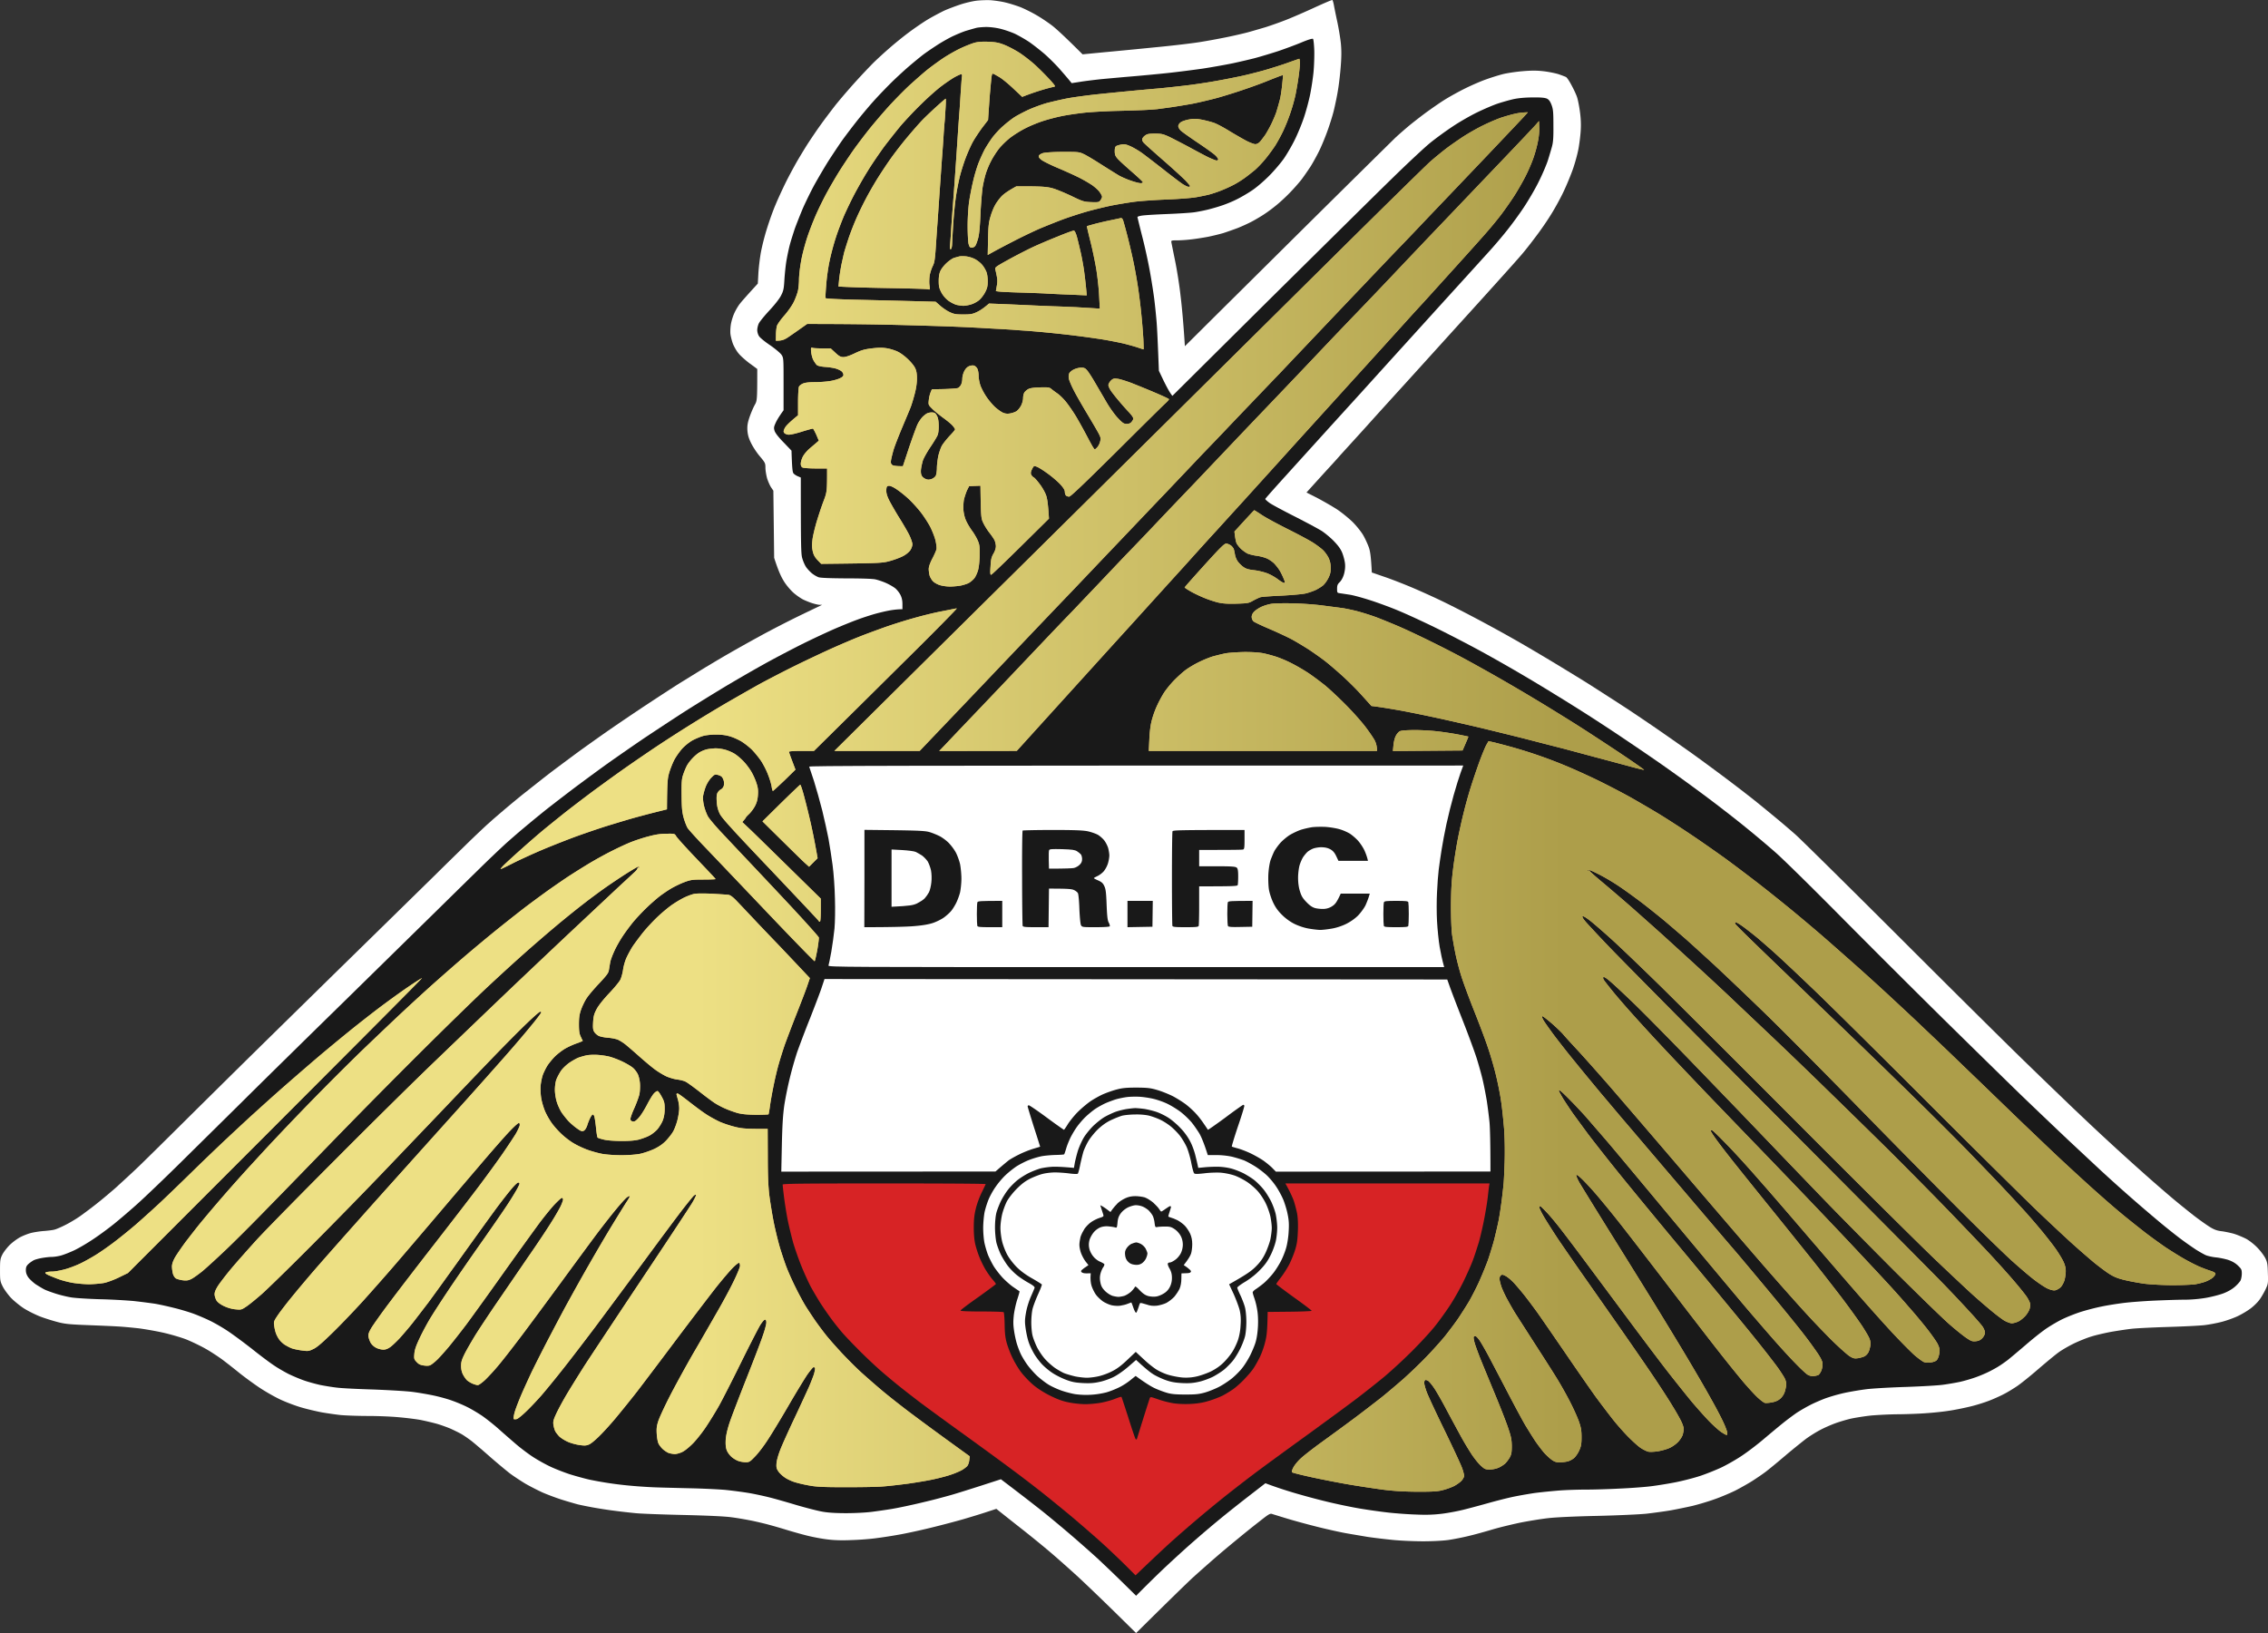
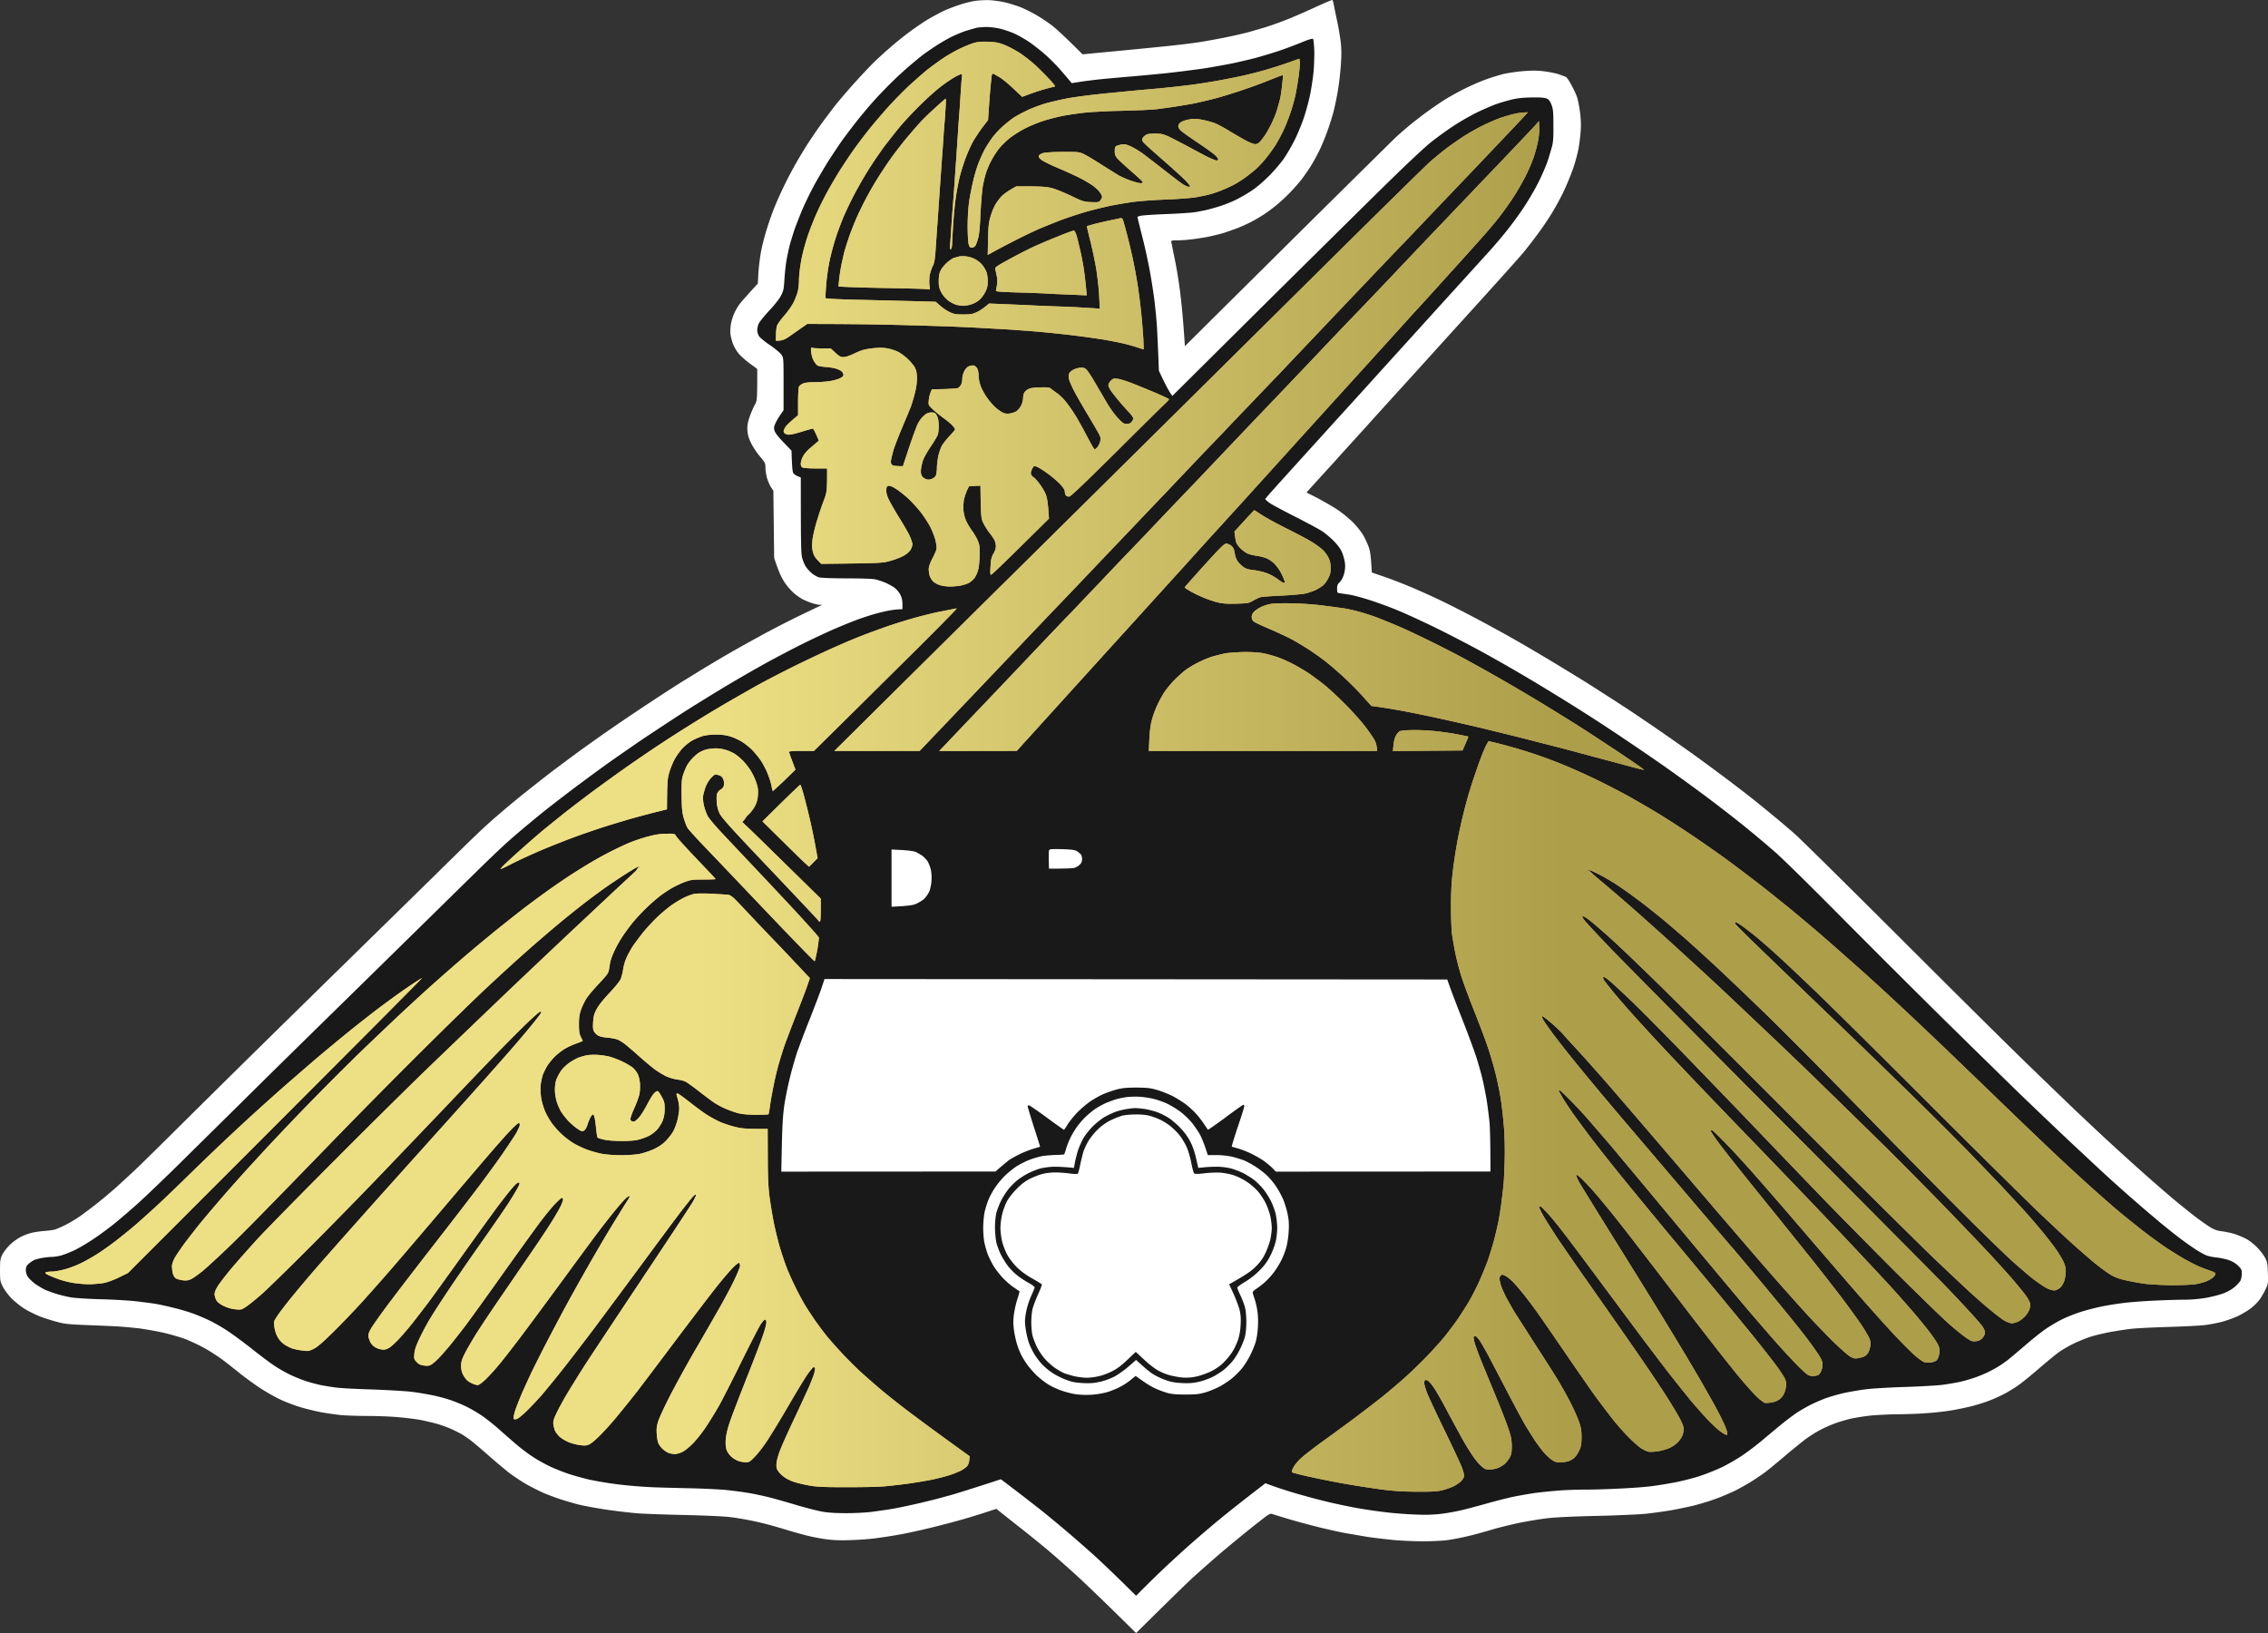
<svg xmlns="http://www.w3.org/2000/svg" viewBox="0.04 0.03 199.95 143.97">
  <rect x="0.04" y="0.03" width="199.95" height="143.97" fill="#333333" stroke="none" />
  <defs>
    <linearGradient id="grd1" x1="61.432" x2="137.962" y1="67.622" y2="67.622" gradientUnits="userSpaceOnUse">
      <stop offset="0" stop-color="#ede084" />
      <stop offset="1" stop-color="#ad9e4a" />
    </linearGradient>
  </defs>
  <style>.shp0{fill:#fff}.shp1{fill:#191919}</style>
  <path d="M86.14.09c-.34.04-.99.19-1.44.34s-1.09.39-1.42.54c-.33.16-.96.49-1.4.75s-1.21.79-1.72 1.17-1.26.99-1.68 1.36c-.42.36-1.02.91-1.35 1.23-.32.31-1.06 1.09-1.64 1.73s-1.4 1.59-1.82 2.12c-.41.53-1.01 1.32-1.32 1.76-.32.44-.8 1.16-1.09 1.6-.28.44-.73 1.18-1 1.65-.26.46-.7 1.27-.96 1.8s-.66 1.39-.88 1.92c-.23.53-.57 1.49-.77 2.14-.21.65-.44 1.59-.53 2.08-.09.5-.19 1.32-.22 1.83l-.05.92c-1 1.09-1.41 1.56-1.56 1.75-.15.18-.37.55-.49.81-.13.26-.27.72-.32 1-.05.29-.07.7-.04.92s.13.6.22.84c.1.25.31.62.48.82.16.21.61.61.98.89l.68.5c0 2.8-.01 2.8-.24 3.2-.12.22-.32.69-.44 1.04-.17.5-.21.75-.19 1.16.03.39.1.67.32 1.12.16.33.51.87.78 1.18.47.56.49.61.49 1.01 0 .23.07.65.15.94.09.28.25.64.36.8l.19.28.07 5.92c.41 1.27.65 1.74.92 2.16.24.36.62.79.87.99.24.2.58.43.76.52s.52.23.76.31.55.15.68.16h.24c-.43.21-1.3.62-2.2 1.06s-2.4 1.21-3.32 1.72c-.92.5-2.13 1.18-2.68 1.5-.55.31-1.5.88-2.12 1.25-.62.38-1.62 1-2.24 1.38-.62.39-1.97 1.27-3 1.95s-2.58 1.73-3.44 2.33-2.05 1.45-2.64 1.88c-.59.44-1.35 1-1.68 1.25-.33.24-.94.71-1.36 1.04s-1.1.87-1.52 1.2-1.23 1-1.8 1.48c-.57.49-1.06.91-1.08.93s-.24.22-.48.43c-.24.22-.91.85-1.48 1.4-.57.56-1.98 1.93-3.12 3.06-1.14 1.12-2.96 2.9-4.04 3.96s-3.71 3.63-5.84 5.72-4.85 4.76-6.04 5.93-3.78 3.73-5.76 5.69c-1.98 1.97-3.98 3.94-4.44 4.38s-1.06.99-1.32 1.23-.5.45-.52.48c-.02.02-.29.26-.6.52-.31.27-.9.76-1.32 1.09s-1.05.8-1.4 1.05c-.35.24-.93.59-1.28.76-.35.18-.77.36-.92.4-.15.05-.57.1-.92.13-.35.02-.87.1-1.16.17s-.74.25-1 .39-.68.45-.92.69-.53.62-.64.84c-.18.36-.2.5-.2 1.36 0 .91.01.99.24 1.45.13.26.46.71.73 1 .27.28.8.71 1.16.94.37.23 1.01.55 1.43.71s1.1.37 1.52.48c.64.17 1.07.21 2.64.27 1.03.04 2.24.09 2.68.12.44.02 1.25.1 1.8.16.55.07 1.54.24 2.2.39s1.58.42 2.04.6c.46.19 1.2.54 1.64.79.44.24 1.12.69 1.52.98.4.3 1.06.82 1.48 1.16s1.21.92 1.76 1.29 1.43.87 1.96 1.11 1.36.55 1.84.68c.48.14 1.26.32 1.72.41.46.08 1.22.19 1.68.24.46.04 1.54.08 2.4.08s2.12.05 2.8.12c.68.06 1.53.17 1.88.24s.95.21 1.32.31.95.31 1.28.45c.33.15.78.37 1 .5s.62.41.88.61c.26.21.98.82 1.6 1.37.62.54 1.41 1.2 1.76 1.47.35.26.96.66 1.36.9.4.23 1.08.58 1.52.78.44.19 1.21.48 1.72.64s1.14.34 1.4.41c.26.06.89.19 1.4.28s1.33.22 1.84.28c.51.07 1.33.16 1.84.21s2.41.12 4.24.16c2.1.05 3.64.12 4.2.2.48.06 1.17.18 1.52.25.35.06 1 .21 1.44.32s1.25.34 1.8.51 1.43.42 1.96.55 1.34.28 1.8.33c.54.07 1.29.09 2.12.05.7-.02 1.68-.1 2.16-.17.48-.06 1.33-.19 1.88-.29.55-.09 1.81-.36 2.8-.6s2.36-.6 3.04-.8 1.6-.48 2.04-.63l.8-.26c.5.4 1.32 1.05 2.16 1.71.83.65 2.02 1.62 2.64 2.15s1.7 1.49 2.4 2.13c.7.65 2.14 2.03 3.2 3.07l1.92 1.89c3.1-3.07 4.45-4.38 5-4.89.55-.5 1.49-1.33 2.08-1.84s1.48-1.25 1.96-1.64c.48-.4 1.3-1.06 1.82-1.46.86-.68.96-.74 1.16-.66.12.04.71.22 1.3.4s1.8.51 2.68.73 2.01.47 2.52.56 1.35.23 1.88.32c.53.08 1.54.2 2.24.27s1.91.12 2.68.12c.8 0 1.76-.05 2.24-.12.46-.07 1.29-.23 1.84-.37.55-.13 1.47-.39 2.04-.56s1.65-.43 2.4-.59c.75-.15 1.86-.33 2.48-.4.67-.08 2.4-.16 4.32-.2 1.76-.04 3.7-.13 4.32-.19.62-.07 1.57-.2 2.12-.29.55-.1 1.43-.28 1.96-.4.53-.13 1.41-.39 1.96-.59.55-.19 1.37-.54 1.82-.76.45-.23 1.14-.62 1.52-.86.39-.25.9-.6 1.14-.78s1-.8 1.68-1.38 1.53-1.26 1.88-1.53c.35-.26.93-.62 1.28-.8.35-.19.93-.44 1.28-.57s.98-.32 1.4-.42c.42-.09 1.23-.22 1.8-.28.57-.05 1.67-.11 2.44-.11.77-.01 1.89-.05 2.48-.1.59-.04 1.44-.13 1.88-.2.44-.06 1.25-.22 1.8-.35.55-.12 1.38-.38 1.84-.56s1.07-.46 1.36-.62c.29-.15.77-.45 1.07-.65.31-.21 1.14-.87 1.84-1.48.71-.61 1.54-1.3 1.85-1.52s.92-.57 1.36-.78 1.11-.48 1.48-.59c.37-.12 1.15-.3 1.72-.41.57-.1 1.42-.23 1.88-.28s1.92-.12 3.24-.16 2.74-.11 3.16-.16 1.1-.18 1.52-.29 1.07-.34 1.44-.52.89-.49 1.15-.7c.26-.2.59-.53.73-.73.15-.2.38-.6.52-.88.24-.51.25-.56.22-1.45-.02-.79-.05-.97-.22-1.32-.11-.22-.41-.63-.68-.91-.27-.29-.7-.63-1-.8-.29-.15-.79-.36-1.12-.46-.33-.09-.82-.19-1.08-.22-.35-.04-.62-.13-.98-.35-.28-.17-.92-.62-1.44-1.02-.51-.4-1.42-1.13-2.02-1.64-.59-.5-1.71-1.47-2.48-2.16a220.073 220.073 0 0 1-5.24-4.81c-.39-.37-1.08-1.02-1.52-1.45-.44-.42-1.99-1.91-3.44-3.32-1.45-1.4-6.46-6.36-11.12-11.02-4.66-4.65-8.84-8.78-9.28-9.17s-1.21-1.05-1.72-1.47-1.37-1.13-1.92-1.57-1.72-1.34-2.6-2-2.28-1.69-3.12-2.29c-.84-.59-2.15-1.51-2.92-2.04s-1.87-1.27-2.44-1.65c-.57-.37-1.36-.89-1.76-1.14-.4-.26-1.26-.81-1.92-1.23-.66-.41-2.08-1.28-3.16-1.93s-2.66-1.58-3.52-2.06c-.86-.49-2.33-1.29-3.28-1.79s-2.26-1.17-2.92-1.48c-.66-.32-1.79-.83-2.52-1.14s-1.83-.74-2.45-.95l-1.13-.39c-.07-1.41-.14-1.86-.26-2.21-.1-.28-.32-.77-.5-1.08s-.6-.83-.93-1.16c-.34-.33-.95-.83-1.37-1.11-.42-.27-1.2-.72-1.73-1l-.97-.49c1.12-1.24 1.63-1.8 1.85-2.04.23-.25.74-.8 1.13-1.25.4-.44 1.43-1.57 2.29-2.52.85-.95 2.45-2.71 3.55-3.92s2.7-2.98 3.56-3.93 2.59-2.85 3.84-4.24c1.25-1.38 2.52-2.8 2.82-3.16.3-.35.85-1.06 1.23-1.57.38-.5.94-1.31 1.24-1.8.31-.48.81-1.38 1.11-2s.71-1.61.91-2.2c.2-.6.42-1.43.48-1.85.07-.41.15-1.08.17-1.48.03-.46.01-1.03-.07-1.6-.06-.48-.18-1.06-.25-1.28s-.29-.7-.49-1.06c-.19-.37-.41-.69-.49-.73s-.37-.15-.66-.25c-.29-.09-.88-.21-1.32-.26-.6-.07-1.07-.07-1.88 0-.59.05-1.37.17-1.72.26s-1 .29-1.44.45c-.44.15-1.27.51-1.84.79s-1.42.75-1.88 1.04-1.23.83-1.72 1.19c-.48.36-1.15.88-1.48 1.16s-.8.69-1.04.91c-.24.23-3.88 3.82-8.08 7.98-4.2 4.17-8.29 8.22-9.09 9.02l-1.45 1.44c-.14-2.23-.28-3.62-.39-4.52-.1-.9-.32-2.27-.48-3.04-.16-.78-.3-1.49-.32-1.59-.03-.17 0-.18.47-.18.28 0 .82-.03 1.22-.08.4-.04 1.08-.15 1.52-.23.44-.09 1.05-.24 1.36-.33.31-.1.88-.3 1.28-.45.4-.16.99-.43 1.32-.61s.82-.47 1.08-.65c.26-.17.73-.52 1.04-.78.31-.25.85-.75 1.2-1.12.36-.37.81-.89 1.01-1.15.2-.27.53-.75.75-1.08.21-.33.54-.93.74-1.33.2-.39.53-1.18.74-1.76.21-.57.48-1.42.59-1.88s.28-1.25.36-1.76c.09-.51.2-1.46.25-2.12.07-.87.07-1.44.01-2.05-.05-.46-.19-1.32-.32-1.92-.13-.59-.26-1.25-.3-1.47-.04-.21-.1-.4-.13-.42s-.73.28-1.56.66c-.82.38-1.93.86-2.46 1.07s-1.37.51-1.88.67c-.51.15-1.19.35-1.52.44s-1.1.27-1.72.4-1.68.33-2.36.44c-.68.12-2.54.34-4.12.49-1.58.16-3.67.36-4.64.45l-1.76.17c-1.55-1.55-2.29-2.22-2.64-2.5-.35-.27-.98-.7-1.4-.94-.42-.25-1.07-.57-1.44-.72-.37-.14-.97-.33-1.32-.41-.35-.09-.93-.17-1.28-.2-.35-.02-.92 0-1.26.04" class="shp0" />
  <path d="M86.07 2.5c-.16.04-.54.15-.84.24s-.87.33-1.27.52c-.4.2-1.03.56-1.4.81-.37.24-.9.6-1.16.8s-.82.66-1.24 1.02S79 6.93 78.52 7.41c-.49.49-1.17 1.2-1.52 1.6-.36.4-.99 1.15-1.41 1.68s-1.01 1.31-1.32 1.74c-.3.43-.84 1.24-1.2 1.8-.36.57-.9 1.5-1.22 2.07-.31.57-.78 1.53-1.04 2.12-.25.6-.57 1.41-.71 1.8-.13.4-.32.99-.41 1.32s-.22.93-.29 1.33c-.08.39-.16 1.17-.2 1.72-.05.87-.08 1.06-.29 1.47-.14.29-.53.79-1.03 1.33-.44.47-.86.99-.94 1.15s-.14.43-.14.59c0 .17.07.41.16.54.09.14.53.5.98.8.45.31.9.69 1 .84.18.28.18.31.18 2.59v2.3c-.43.59-.62.93-.71 1.14-.15.33-.16.42-.08.68.07.2.34.55.8 1.02l.69.72c.05 1.61.09 1.9.18 2.01.07.08.24.19.38.25l.26.11c0 6.21.02 6.75.13 7.12.07.25.21.57.31.73.09.15.32.4.5.56.17.15.46.32.63.38.21.06.98.09 2.45.1 1.27 0 2.31.03 2.56.09.23.05.65.19.94.32s.65.34.8.46.36.38.46.58c.12.24.18.49.18.81v.46c-.4 0-.83.05-1.2.12s-.99.22-1.36.33-.99.31-1.36.45c-.37.13-1.24.48-1.92.77s-2.05.93-3.04 1.42c-.99.5-2.56 1.32-3.48 1.84-.92.51-2.47 1.41-3.44 1.99-.97.59-2.52 1.54-3.44 2.13s-2.45 1.6-3.4 2.23c-.95.64-2.4 1.65-3.24 2.24-.84.6-2.24 1.63-3.12 2.29-.88.67-2.07 1.58-2.64 2.04s-1.36 1.11-1.76 1.45c-.4.33-1.1.94-1.56 1.35-.46.42-1.56 1.46-2.44 2.33-.88.86-2.55 2.5-3.72 3.65s-4.78 4.69-8.04 7.89c-3.26 3.19-7.27 7.13-8.92 8.77-1.65 1.63-4.19 4.14-5.64 5.57s-3.16 3.06-3.8 3.63-1.54 1.34-2 1.71-1.27.97-1.8 1.32c-.53.36-1.28.8-1.68.99s-.94.4-1.2.47-.62.12-.8.12-.55.04-.84.09-.63.14-.76.21-.34.22-.46.33c-.17.16-.22.29-.22.53 0 .23.06.42.22.65.13.17.43.45.66.61.24.15.58.36.76.45s.63.25 1 .37.99.27 1.36.33 1.51.13 2.52.16c1.01.02 2.36.1 3 .16.64.07 1.48.18 1.88.24.4.07 1.13.23 1.64.36.51.12 1.24.34 1.64.48s1.08.43 1.52.64 1.18.64 1.64.95 1.42 1.02 2.12 1.57c.7.56 1.57 1.21 1.92 1.44.35.24.93.57 1.28.75.35.17.96.43 1.36.57s1.06.32 1.48.41c.42.08 1.08.19 1.48.23.4.05 1.82.12 3.16.16 1.34.05 2.89.14 3.44.21s1.41.22 1.92.33 1.23.31 1.6.45c.37.13.97.38 1.32.56.35.17.95.53 1.32.78.37.26 1.06.8 1.52 1.22.46.41 1.13.99 1.48 1.29s.98.78 1.4 1.06 1.12.67 1.56.88 1.21.51 1.72.68c.51.16 1.27.37 1.7.47a31.654 31.654 0 0 0 3.38.52 43 43 0 0 0 2.2.16c.59.03 2.02.06 3.16.09 1.14.02 2.64.09 3.32.15.68.07 1.65.2 2.16.29s1.28.26 1.72.37 1.5.41 2.36.67c.86.25 1.9.52 2.32.59.49.09 1.22.13 2.08.13.73 0 1.75-.05 2.28-.12s1.3-.18 1.72-.25 1.16-.22 1.64-.33c.48-.1 1.31-.3 1.84-.43s1.34-.35 1.8-.48 1.63-.5 2.6-.81l1.76-.57c2.05 1.55 3.14 2.41 3.76 2.9.62.5 1.7 1.4 2.4 2s1.73 1.51 2.28 2.01c.55.51 1.56 1.47 2.24 2.14l1.24 1.22c1.24-1.25 2.1-2.08 2.72-2.66s1.68-1.55 2.36-2.14c.68-.6 1.73-1.49 2.32-1.97.59-.49 1.74-1.4 2.54-2.02l1.46-1.13c.84.32 1.67.59 2.4.81s2.04.58 2.92.79c.88.22 2.23.5 3 .63s1.92.29 2.56.36 1.72.15 2.4.17c.9.04 1.52.02 2.28-.07.57-.07 1.53-.25 2.12-.41.59-.15 1.51-.4 2.04-.55s1.39-.37 1.92-.49 1.45-.28 2.04-.37c.59-.08 1.6-.18 2.24-.23s1.72-.08 2.4-.08 2-.04 2.92-.09c.92-.04 2.15-.13 2.72-.2s1.57-.23 2.22-.36 1.62-.38 2.16-.56 1.39-.52 1.9-.76c.51-.25 1.32-.71 1.8-1.04.48-.32 1.31-.95 1.84-1.4s1.3-1.09 1.72-1.43.98-.75 1.24-.93c.26-.17.77-.47 1.12-.65.35-.19.98-.46 1.4-.62a16 16 0 0 1 1.68-.48c.51-.11 1.39-.26 1.96-.33s2.16-.16 3.52-.2c1.36-.05 2.84-.13 3.28-.2.44-.06 1.07-.17 1.4-.24s.92-.24 1.3-.37c.39-.13.96-.37 1.28-.53s.72-.38.9-.5c.18-.11.52-.35.76-.53.24-.19.94-.78 1.56-1.31.62-.54 1.46-1.21 1.88-1.49s1.07-.66 1.44-.83a15 15 0 0 1 1.52-.6c.46-.15 1.29-.37 1.84-.48.55-.12 1.47-.26 2.04-.33s1.78-.16 2.68-.2 2.07-.08 2.6-.08c.6 0 1.31-.06 1.9-.16.52-.09 1.22-.27 1.56-.4.39-.15.76-.36 1.01-.58.22-.19.44-.44.5-.56.06-.13.11-.4.11-.61 0-.34-.04-.41-.34-.7-.23-.22-.51-.38-.86-.5-.29-.09-.77-.19-1.08-.22s-.7-.12-.88-.19c-.18-.08-.59-.31-.92-.52a31 31 0 0 1-1.36-.96 56 56 0 0 1-2.16-1.74 138.763 138.763 0 0 1-4.76-4.19c-.53-.49-1.8-1.68-2.84-2.65-1.03-.97-2.96-2.81-4.28-4.08-1.32-1.28-4.38-4.28-6.8-6.66a1284 1284 0 0 1-9.08-9.06c-2.57-2.6-5.17-5.15-5.76-5.66-.59-.52-1.61-1.38-2.27-1.92a96 96 0 0 0-2.36-1.87c-.64-.5-1.8-1.37-2.57-1.93-.77-.57-2.03-1.47-2.8-2.01s-2.25-1.55-3.28-2.24c-1.03-.7-2.49-1.65-3.24-2.13s-2.04-1.29-2.88-1.8a146.035 146.035 0 0 0-6.6-3.85c-.99-.54-2.74-1.45-3.88-2.01s-2.64-1.25-3.32-1.53c-.68-.29-1.8-.7-2.48-.92s-1.51-.45-1.84-.5-.72-.11-.86-.13c-.25-.03-.26-.05-.26-.39 0-.3.04-.41.24-.6.15-.15.29-.42.37-.7.08-.3.12-.62.09-.9-.02-.25-.13-.66-.23-.93-.13-.34-.33-.63-.71-1.03-.28-.3-.77-.71-1.08-.92-.31-.2-1.38-.77-2.36-1.27-.99-.5-2-1.04-2.24-1.2-.24-.17-.43-.34-.41-.38.02-.05.86-1 1.88-2.12 1.02-1.13 3.99-4.41 6.61-7.29 2.61-2.89 6-6.62 7.51-8.29 1.52-1.67 3.16-3.48 3.64-4.01.48-.52 1.22-1.39 1.64-1.92.42-.52 1.11-1.46 1.52-2.08s1.01-1.64 1.32-2.28c.32-.64.67-1.47.79-1.84.12-.38.28-.92.36-1.21.11-.4.14-.81.13-1.88 0-1.16-.02-1.42-.16-1.8-.12-.32-.23-.47-.4-.56-.17-.08-.5-.12-1.23-.11-.65 0-1.23.05-1.68.14-.37.08-1 .26-1.4.39s-1.22.48-1.84.78-1.61.87-2.2 1.27c-.59.39-1.48 1.04-1.96 1.43s-1.98 1.79-3.33 3.11c-1.36 1.32-6.27 6.18-10.93 10.79l-8.46 8.4c-.24-.29-.5-.79-.75-1.29l-.44-.92c-.1-2.61-.16-3.84-.21-4.41s-.14-1.47-.21-2-.24-1.63-.39-2.44c-.15-.82-.45-2.2-.68-3.07-.22-.87-.4-1.61-.4-1.64s.17-.09.38-.12c.21-.04 1.21-.1 2.22-.14s2.11-.11 2.44-.16.89-.16 1.24-.25.91-.25 1.24-.37c.33-.11.89-.34 1.24-.52.35-.17.95-.52 1.32-.77.39-.25 1.04-.81 1.52-1.29.46-.46 1.06-1.17 1.33-1.56.27-.4.69-1.12.93-1.61.24-.48.61-1.36.81-1.96.2-.59.45-1.53.56-2.08s.24-1.42.29-1.92c.05-.51.08-1.36.07-1.9-.02-.54-.07-1.01-.11-1.05-.05-.05-.42.06-1.04.32-.53.22-1.45.56-2.04.76-.59.19-1.48.46-1.96.59s-1.4.34-2.04.48c-.64.13-1.86.35-2.72.48-.86.12-2.26.3-3.12.39s-2.24.22-3.08.29-2.04.18-2.68.24c-.64.07-1.48.17-1.88.24l-.72.11c-.37-.46-.75-.89-1.08-1.27-.33-.37-.92-.96-1.32-1.31-.4-.34-1.01-.82-1.36-1.06-.35-.23-.91-.55-1.24-.71-.33-.15-.91-.35-1.28-.44-.4-.1-.92-.16-1.28-.16-.33.01-.73.04-.89.09" class="shp1" />
  <path d="M82.64 36.67q.15.33.15.93c.01.4-.03.69-.12.86-.07.15-.35.61-.63 1.02-.28.42-.56.93-.63 1.13-.06.19-.14.54-.17.76-.03.26-.01.46.06.59.05.11.21.24.34.29.18.08.31.08.52.01.15-.05.32-.18.38-.29.05-.11.1-.42.1-.68 0-.27.06-.74.12-1.05.07-.3.21-.72.32-.92.11-.19.42-.58.68-.86.26-.27.48-.54.48-.6 0-.05-.18-.26-.39-.46s-.6-.51-.87-.71l-.49-.34zm4.2.11a3 3 0 0 0-.22.18c-.03.04-.06.2-.06.34s-.13.6-.29 1c-.21.55-.27.84-.26 1.1.03.34.05.37.27.39.13.01.28-.01.32-.05.04-.05.11-.23.14-.41s.11-.43.17-.55.32-.46.56-.76c.28-.34.45-.61.45-.74 0-.11-.09-.29-.2-.4a.65.65 0 0 0-.46-.2c-.14 0-.33.05-.42.1m1.29 3.18c-.11.09-.35.46-.52.83-.18.36-.36.89-.41 1.18-.06.3-.07.73-.04 1.04.03.28.11.64.17.78.08.19.22.31.55.46.25.11.5.29.58.42.08.14.17.56.23 1.14.08.68.14.96.25 1.07.08.07.2.16.28.18s.23-.02.34-.09c.13-.08.24-.26.32-.54.07-.23.12-.69.12-1.02 0-.43-.05-.7-.16-.94-.09-.19-.45-.64-.8-1-.35-.37-.69-.77-.76-.9-.06-.13-.13-.39-.16-.56-.05-.25 0-.49.19-1.04.14-.4.26-.78.27-.86.01-.07-.04-.17-.11-.22-.1-.07-.17-.05-.34.07" class="shp1" />
-   <path d="M71.38 67.62c.02.05.21.62.42 1.26.2.64.53 1.81.73 2.6.19.79.44 1.91.55 2.48.1.57.27 1.62.36 2.32.1.75.19 1.99.21 2.97.03.99.01 2.08-.04 2.64-.05.53-.18 1.45-.28 2.04-.11.6-.22 1.15-.25 1.22-.04.14 1.29.14 27.12.14h27.16c-.18-.65-.31-1.27-.4-1.8s-.19-1.53-.23-2.24c-.04-.7-.04-1.86 0-2.56.03-.71.1-1.61.15-2 .05-.4.16-1.18.25-1.73.08-.55.28-1.57.43-2.28.15-.7.44-1.86.64-2.56.2-.71.47-1.58.6-1.94l.24-.66c-51.9 0-57.7.02-57.66.1" class="shp0" />
  <path d="M115.68 72.96c-.29.05-.74.15-1 .24s-.7.3-.96.46c-.26.17-.64.49-.83.71s-.42.54-.51.71c-.09.18-.23.52-.32.76-.09.27-.17.77-.2 1.25-.02.45 0 1.04.05 1.36.05.31.22.83.38 1.16.2.42.43.74.78 1.08.31.31.71.6 1.09.79.37.18.85.34 1.24.41.35.06.82.12 1.04.12s.69-.06 1.04-.12c.39-.07.88-.23 1.24-.41.38-.19.77-.46 1.05-.74.24-.25.53-.65.65-.89.11-.24.24-.58.29-.74l.09-.3h-2.56c-.34.75-.49.94-.74 1.1-.22.15-.46.23-.74.25-.22.01-.56-.02-.76-.07-.26-.07-.47-.21-.78-.53-.34-.35-.45-.54-.58-.97-.11-.35-.16-.77-.16-1.18 0-.36.06-.84.13-1.09.07-.24.21-.56.31-.72.1-.15.27-.36.37-.45.1-.1.33-.23.49-.3.17-.07.51-.13.76-.13.33.01.55.06.78.18.23.13.38.3.52.6l.2.42h2.6c-.07-.34-.19-.65-.31-.92-.12-.26-.38-.65-.57-.86-.2-.22-.52-.49-.72-.62-.2-.12-.59-.3-.88-.38-.29-.09-.84-.18-1.24-.21-.4-.02-.95-.01-1.24.03m-39.43 4.52-.01 4.29c2.39 0 3.59-.04 4.22-.08.8-.06 1.32-.14 1.76-.27.35-.11.79-.33 1.02-.49.22-.16.5-.41.62-.55.13-.14.33-.46.46-.71s.29-.69.36-.96c.06-.28.12-.83.12-1.22 0-.4-.06-.98-.12-1.29-.07-.3-.24-.77-.38-1.03a4.4 4.4 0 0 0-.63-.84c-.2-.2-.56-.47-.8-.59s-.63-.28-.87-.35c-.36-.11-.94-.14-3.09-.17l-2.66-.03zm13.95-4.23c-.04.03-.06 1.91-.05 4.17 0 2.26.03 4.16.05 4.23.03.1.24.12 1.16.12h1.12l.04-3.4c1.64 0 2 .03 2.19.12.15.06.31.19.36.28s.11.72.13 1.4c.03.71.09 1.32.14 1.42.1.18.14.18 1.3.18.72 0 1.22-.03 1.24-.08.02-.04-.02-.2-.1-.34-.1-.2-.14-.57-.18-1.58-.04-1.08-.08-1.38-.21-1.64-.11-.24-.24-.35-.53-.48-.21-.09-.38-.18-.38-.2 0-.03.13-.1.3-.18.16-.07.42-.26.56-.42s.31-.47.38-.71c.07-.23.12-.54.12-.7 0-.15-.05-.44-.1-.64-.06-.2-.21-.5-.34-.67s-.38-.39-.56-.5c-.18-.1-.57-.24-.88-.31-.43-.09-1.15-.12-3.13-.12-1.41 0-2.59.03-2.63.05m13.21.07c-.03.07-.05 1.94-.05 4.17 0 2.22.02 4.09.04 4.16.03.1.24.12 1.16.12s1.13-.02 1.16-.12c.02-.07.04-.88.04-1.8v-1.68c3.1 0 3.37-.02 3.4-.12.02-.07.04-.41.04-.76 0-.47-.03-.68-.12-.76-.1-.1-.4-.13-1.72-.13h-1.6v-1.44c2.91 0 3.81-.01 3.88-.04.1-.03.12-.2.12-.88v-.84c-5.88 0-6.31.02-6.35.12" class="shp1" />
  <path d="M78.64 77.45v2.52c1.63-.08 1.88-.13 2.24-.29.24-.12.54-.31.67-.44.12-.13.3-.38.39-.55.09-.18.18-.58.21-.88.04-.34.02-.76-.03-1.04-.06-.27-.19-.63-.3-.81-.12-.17-.35-.41-.51-.52-.17-.11-.42-.25-.55-.31s-.66-.13-1.18-.16l-.94-.05zm13.89-2.47c-.03.06-.04.46-.03.87l.02.76c1.49 0 2.05-.03 2.2-.06s.38-.16.5-.28c.17-.17.22-.3.22-.51 0-.15-.05-.33-.1-.4-.06-.07-.21-.2-.34-.28-.2-.13-.43-.16-1.33-.19-.9-.02-1.1-.01-1.14.09" class="shp0" />
  <path d="M86.21 79.57c-.03.06-.05.53-.05 1.04s.02.97.04 1.04c.03.1.23.12 1.12.12h1.08v-2.32c-1.95 0-2.15.02-2.19.12m13.23 1.04v1.16l2.2-.04.03-2.28h-2.23zm8.85-1.04c-.03.06-.05.54-.05 1.06s.03.99.06 1.04c.04.08.33.1 1.1.08l1.04-.02.03-2.28c-1.94 0-2.14.02-2.18.12m13.76 0c-.03.06-.05.53-.05 1.04s.02.97.04 1.04c.03.1.23.12 1.08.12s1.05-.02 1.08-.12c.02-.07.04-.53.04-1.04s-.02-.98-.04-1.04c-.03-.1-.23-.12-1.07-.12-.85 0-1.04.02-1.08.12" class="shp1" />
  <path d="M72.51 87c-.11.36-.58 1.59-1.03 2.74-.46 1.14-.97 2.51-1.16 3.04a32.047 32.047 0 0 0-1.13 4.65c-.12.84-.18 1.71-.22 3.5l-.05 2.39 18.88-.01c.68-.59 1.01-.86 1.16-.98.15-.11.57-.35.92-.52.35-.18.91-.4 1.24-.5s.61-.18.62-.19c0 0-.24-.78-.55-1.73-.3-.95-.55-1.77-.55-1.82 0-.06.05-.1.1-.1.06 0 .77.48 1.58 1.08s1.5 1.08 1.52 1.08.17-.21.32-.46.53-.73.84-1.05.85-.78 1.2-1.02c.35-.23.89-.53 1.2-.65.31-.13.83-.31 1.16-.39.46-.12.86-.15 1.72-.15.97.01 1.21.04 1.84.23.4.12 1.01.37 1.36.55.35.19.86.51 1.12.71s.66.56.87.8c.22.23.54.65.71.91.18.26.34.5.35.52s.7-.46 1.53-1.07c.82-.62 1.54-1.12 1.58-1.13.04 0 .09.03.1.08.02.04-.23.86-.56 1.82-.32.95-.56 1.75-.54 1.78.02.02.26.09.52.16s.79.27 1.16.45.9.48 1.16.67.61.48.76.64l.28.29 18.92-.01c0-2.63-.04-3.81-.08-4.32-.05-.51-.16-1.36-.24-1.9-.09-.54-.25-1.37-.36-1.84-.11-.48-.35-1.33-.53-1.91-.18-.57-.75-2.12-1.27-3.44s-1.03-2.66-1.13-2.96l-.2-.56-54.9-.04z" class="shp0" />
  <path fill-rule="evenodd" d="M87.16 3.71c.66.03.91.07 1.44.28.35.14.96.46 1.36.72.4.27.99.73 1.32 1.03s.86.83 1.18 1.17.58.65.58.7c0 .04-.04.08-.1.08-.05 0-.46.1-.9.23s-1.04.32-1.88.65l-.79-.74c-.43-.41-.98-.86-1.22-1s-.48-.28-.55-.3c-.1-.04-.13.08-.18.62-.04.36-.08.89-.11 1.18-.02.29-.07.92-.16 2.28l-.52.68c-.28.38-.66.95-.84 1.28s-.45.95-.61 1.37c-.16.41-.38 1.12-.5 1.56-.11.44-.28 1.27-.36 1.84-.09.57-.19 1.65-.24 2.4s-.09 1.56-.1 1.8c-.01.26-.06.44-.12.46-.07.02-.09-.08-.06-.4.02-.23.06-.72.08-1.1.02-.37.11-1.63.2-2.8s.21-2.95.28-3.96c.07-1.02.14-2.1.16-2.41s.07-1.04.12-1.64c.04-.59.09-1.42.12-1.84s.06-.88.08-1.02c.03-.18.01-.26-.06-.26-.05 0-.3.11-.54.24s-.76.48-1.16.78c-.4.29-1.22 1.02-1.83 1.62-.61.59-1.44 1.48-1.85 1.96-.4.49-1.07 1.33-1.48 1.88-.4.56-1.03 1.47-1.38 2.05-.36.57-.89 1.51-1.19 2.08s-.72 1.45-.94 1.96c-.21.51-.54 1.37-.71 1.92-.18.55-.42 1.46-.53 2.01-.12.55-.25 1.48-.29 2.08-.05.59-.08 1.12-.06 1.16.03.05 1.18.11 3.03.15 1.64.04 3.82.09 6.68.17l.4.35c.21.19.59.45.83.56.38.18.55.21 1.2.21s.82-.03 1.2-.21c.24-.11.58-.32 1.07-.75l1.56.06c.86.04 1.86.08 2.21.1s1.2.05 1.88.08c.68.02 1.6.06 2.04.08.44.03 1.09.06 2.08.13l-.06-1.15c-.03-.63-.15-1.7-.26-2.38-.12-.69-.35-1.8-.53-2.49-.17-.68-.3-1.24-.29-1.25s.29-.09.62-.18.96-.24 1.4-.33.86-.18.94-.2c.1-.03.17.03.23.18.04.12.22.76.39 1.42s.42 1.73.55 2.37c.13.63.31 1.66.4 2.28s.22 1.66.28 2.32c.07.66.14 1.61.17 2.1.02.5.03.9.02.9s-.24-.07-.5-.16-.84-.25-1.28-.36c-.44-.1-1.25-.26-1.8-.35a85 85 0 0 0-4.8-.6c-.68-.07-1.55-.14-1.92-.17-.37-.02-.88-.06-1.12-.08s-.82-.05-1.28-.08c-.46-.02-1.11-.06-1.44-.08s-1.01-.05-1.52-.08c-.51-.02-1.42-.06-2.04-.08s-2.51-.08-4.2-.12-4.13-.08-7.76-.08l-.5.35c-.28.2-.75.53-1.06.74-.43.3-.63.39-1.2.39l.01-.52c0-.28.04-.64.09-.8.05-.15.35-.57.66-.92.32-.37.68-.88.83-1.2.15-.31.31-.75.36-.98s.09-.67.09-.96c0-.3.07-.99.17-1.54.09-.58.33-1.49.55-2.17.21-.64.6-1.63.86-2.2s.68-1.42.94-1.88c.25-.46.72-1.26 1.03-1.76.32-.51.88-1.35 1.25-1.88.37-.52 1-1.35 1.4-1.85s1.17-1.4 1.72-2.01c.55-.6 1.41-1.48 1.92-1.94s1.19-1.06 1.52-1.32.92-.69 1.32-.96 1.08-.66 1.52-.87 1-.43 1.24-.5c.3-.09.69-.12 1.24-.1m27.42 1.5c.03 0 .06.17.06.38s-.05.76-.12 1.22c-.06.46-.19 1.2-.28 1.64a16.048 16.048 0 0 1-1.07 3.12c-.19.4-.51.99-.72 1.32-.22.33-.62.88-.9 1.21-.27.33-.67.74-.88.92-.21.17-.56.45-.79.62-.22.17-.65.45-.96.62s-.83.41-1.16.54c-.33.14-.82.3-1.08.37s-.8.18-1.2.25-1.57.16-2.6.2-2.31.13-2.84.2-1.43.22-2 .33c-.57.12-1.58.36-2.24.55s-1.63.51-2.16.71-1.37.54-1.88.75c-.51.22-1.5.69-2.2 1.05s-1.54.79-2.44 1.3l.03-1.39c.02-1.12.06-1.49.21-1.98.09-.33.27-.78.39-.99.11-.22.36-.56.54-.76.18-.21.56-.5 1.35-.93h1.28c.94.01 1.43.04 1.84.15.31.07 1.06.38 1.68.67 1.07.52 1.15.54 1.8.57.63.02.69.01.82-.16.07-.11.14-.24.14-.31s-.09-.25-.2-.4c-.1-.16-.4-.43-.65-.61-.26-.18-.79-.49-1.19-.69s-1.24-.58-1.88-.85-1.28-.59-1.43-.71c-.2-.16-.26-.26-.22-.36.03-.08.2-.19.39-.24.2-.05.93-.1 1.74-.1 1.34 0 1.42 0 1.84.2.24.11.94.53 1.56.93.62.39 1.32.83 1.56.97.24.13.72.34 1.06.45.34.12.71.21.82.21s.2-.04.2-.08c0-.05-.44-.46-.98-.93s-1.1-.98-1.24-1.14c-.21-.24-.26-.36-.26-.68 0-.28.04-.39.14-.45.08-.04.28-.1.46-.13.26-.05.41-.01.8.16.26.12.71.38 1 .59s1.11.84 1.84 1.41c.73.58 1.5 1.16 1.72 1.31.22.14.46.26.54.26s.14-.03.14-.06c.01-.03-.17-.24-.38-.47-.21-.22-1.08-1.02-1.94-1.77s-1.64-1.45-1.74-1.56c-.11-.1-.18-.25-.16-.34.01-.08.12-.23.25-.32.18-.14.34-.17.88-.17.58 0 .72.04 1.25.28.33.16 1.12.57 1.76.91.64.35 1.41.76 1.72.91.31.14.62.27.7.27s.14-.05.14-.1c0-.06-.11-.22-.26-.36-.14-.14-.84-.64-1.54-1.11s-1.38-.95-1.5-1.07c-.12-.11-.22-.29-.22-.39s.09-.25.22-.34c.12-.09.45-.2.74-.25.43-.08.64-.07 1.16.03.35.07.84.2 1.08.29s.84.41 1.32.71c.48.29 1.14.67 1.46.84s.68.3.8.31c.14 0 .3-.08.43-.22.11-.13.31-.39.45-.59.13-.19.36-.61.52-.92.15-.31.36-.79.46-1.08.09-.29.24-.81.33-1.16.08-.35.18-.98.27-2.13l-.32.11c-.18.07-.68.26-1.12.44s-1.34.51-2 .73c-.66.23-1.72.56-2.36.74-.64.17-1.61.4-2.16.51-.55.1-1.4.24-1.88.31s-1.04.14-1.24.17c-.2.02-.72.06-1.16.08s-1.59.06-2.56.08c-.97.03-2.25.1-2.84.17s-1.42.19-1.84.28c-.42.08-1.12.26-1.56.4-.44.13-1.16.42-1.6.64-.44.21-1.09.62-1.44.89-.35.28-.82.74-1.03 1.03-.21.28-.51.75-.65 1.04-.15.28-.34.74-.43 1.02-.09.27-.23.85-.3 1.28-.06.43-.15 1.5-.19 2.38-.04 1.03-.11 1.77-.2 2.08-.07.27-.18.56-.24.66-.07.11-.2.18-.32.18-.17 0-.21-.05-.29-.34-.04-.18-.08-.9-.08-1.58 0-.69.06-1.63.13-2.12.07-.48.23-1.31.36-1.84.12-.53.34-1.25.48-1.6.14-.36.38-.88.53-1.17.16-.28.47-.77.7-1.08.23-.3.65-.76.94-1 .28-.25.69-.57.91-.72s.76-.44 1.2-.65 1.2-.49 1.68-.63c.48-.13 1.35-.33 1.92-.44.57-.1 1.74-.26 2.6-.35a318 318 0 0 1 5.56-.53c.7-.07 1.73-.18 2.28-.25.55-.06 1.54-.21 2.2-.32s1.7-.31 2.32-.44c.62-.12 1.68-.39 2.36-.58.68-.2 1.64-.5 2.12-.68.48-.17.91-.32.94-.33M83.41 8.73c.03 0 .02.39-.01.86s-.06 1.01-.08 1.18c-.02.18-.05.63-.08 1-.02.38-.09 1.4-.16 2.29-.06.88-.17 2.43-.24 3.44s-.14 2.06-.16 2.32c-.02.27-.08 1.11-.13 1.88-.08 1.18-.12 1.46-.27 1.77-.1.19-.22.55-.27.8-.04.24-.06.63-.03.87.06.44.06.44-.14.39-.11-.03-1.59-.07-3.28-.1s-3.42-.07-4.6-.14l.06-.65c.04-.36.14-.98.22-1.37.09-.4.19-.87.24-1.05.05-.17.2-.66.34-1.08.13-.41.42-1.17.64-1.68.21-.5.61-1.33.88-1.84.26-.51.74-1.34 1.05-1.84.32-.51.84-1.3 1.17-1.76.33-.47.97-1.3 1.43-1.85s1.07-1.25 1.36-1.55.87-.85 1.28-1.22.76-.67.78-.67m51.33 1.2-.27.3c-.15.17-1 1.06-1.87 1.98-.88.93-2.37 2.5-3.32 3.49-.94.99-2.44 2.56-3.32 3.48-.88.93-2.01 2.12-2.52 2.64-.51.53-1.99 2.08-3.29 3.45-1.3 1.36-3.13 3.29-4.07 4.28s-2.43 2.56-3.31 3.49c-.89.92-2.02 2.11-2.53 2.64s-1.3 1.36-1.76 1.84c-.46.49-1.56 1.64-2.45 2.56-.88.93-2.39 2.52-3.35 3.53-.97 1.01-2.8 2.94-4.08 4.28s-3.15 3.31-4.16 4.37c-1.01 1.05-2.2 2.3-2.64 2.76s-2.33 2.45-4.2 4.41c-1.86 1.96-4.09 4.29-6.48 6.8H73.6l4.58-4.54c2.52-2.5 7.46-7.39 10.98-10.87s9.69-9.59 13.72-13.58 10.76-10.66 14.96-14.82 7.93-7.82 8.28-8.13.95-.8 1.32-1.09 1.08-.78 1.56-1.1c.48-.31 1.28-.77 1.76-1 .48-.24 1.2-.55 1.6-.69.4-.13.95-.29 1.24-.35.29-.07.66-.12 1.14-.13m.98.77.02.55c.02.34-.03.87-.13 1.32-.08.42-.28 1.13-.45 1.57-.16.44-.49 1.18-.74 1.64-.24.46-.67 1.2-.96 1.64s-.78 1.14-1.1 1.56-.88 1.1-1.25 1.52c-.36.42-1.51 1.7-2.55 2.85l-2.75 3.04c-.48.53-1.03 1.12-1.21 1.32s-1.94 2.15-3.92 4.33-4.8 5.29-6.28 6.92c-1.47 1.63-3.61 3.99-4.75 5.25-1.14 1.25-2.22 2.44-2.4 2.64-.19.2-1.4 1.53-2.69 2.97-1.3 1.43-3.44 3.79-4.76 5.25-1.32 1.45-4.14 4.56-10.12 11.16l-6.84.01.52-.54c.28-.3 1.22-1.29 2.08-2.19s2.32-2.43 3.24-3.4l3.35-3.53c.92-.97 2.04-2.14 2.49-2.6.44-.46 1.52-1.6 2.4-2.52.88-.93 1.97-2.08 2.44-2.57.47-.48 1.26-1.31 1.77-1.84.5-.53 2.33-2.46 4.08-4.28l4.19-4.41c.56-.59 2.08-2.18 3.36-3.52s3.1-3.25 4.04-4.25c.94-.99 2.09-2.19 2.56-2.68.47-.48 1.95-2.03 3.29-3.44 1.33-1.41 2.83-2.98 3.31-3.49.48-.5 2.77-2.9 5.08-5.32 2.31-2.41 4.31-4.52 4.44-4.68zm-41 9.66c.07.02.17.22.26.54.08.29.23.92.34 1.4.11.49.25 1.26.31 1.73.06.46.14 1.11.22 2.04L94.27 26c-.88-.03-1.77-.08-1.99-.09-.22-.02-1.1-.05-1.96-.08-.86-.02-1.77-.06-2.02-.08s-.46-.05-.46-.06.04-.22.08-.46c.06-.3.06-.57 0-.84-.04-.22-.1-.49-.13-.6-.05-.19.02-.24 1.14-.86.65-.36 1.59-.84 2.07-1.07s1.49-.66 2.24-.96c.75-.31 1.41-.55 1.48-.54m-9.52 2.27c.27.03.59.13.83.26.21.12.49.34.61.5.13.15.28.41.35.58.08.17.13.53.13.84 0 .43-.04.62-.22.97-.12.24-.36.56-.54.71s-.5.32-.72.38c-.22.07-.52.12-.66.12s-.41-.04-.6-.08c-.19-.05-.52-.22-.74-.38-.25-.2-.47-.45-.62-.74-.19-.37-.22-.54-.22-1 0-.37.05-.67.15-.88.08-.18.32-.49.54-.69.21-.2.52-.41.67-.46.15-.04.35-.1.44-.12.09-.03.36-.03.6-.01M71.7 30.7c.1.03.5.05 1.58.05l.41.38c.33.31.47.38.71.38.18 0 .56-.12 1.01-.34.59-.28.85-.35 1.51-.43.61-.07.93-.07 1.34 0 .3.05.73.19.96.31.23.11.63.41.88.66.26.24.54.59.62.77.11.22.16.49.16.92 0 .39-.07.87-.2 1.36-.11.42-.27.95-.36 1.18s-.43 1.04-.75 1.8-.66 1.64-.75 1.94c-.09.31-.19.71-.22.89-.04.25-.02.34.09.44.08.07.3.12.95.12l.56-1.69c.31-.92.65-1.84.75-2.04s.28-.46.4-.59c.11-.12.3-.27.41-.33s.32-.1.47-.09c.21.01.29.06.41.29.11.2.15.45.16.9 0 .42-.04.71-.13.88-.07.15-.35.61-.63 1.02-.28.42-.56.93-.63 1.13-.06.19-.14.54-.17.76-.03.26-.01.46.06.59.05.11.21.24.34.29.18.08.31.08.52.01.15-.05.32-.18.38-.29.05-.11.1-.42.1-.68 0-.27.06-.74.12-1.05.07-.3.21-.72.32-.92.11-.19.42-.58.68-.86.26-.27.48-.53.48-.58 0-.04-.1-.19-.22-.33s-.51-.46-.86-.71c-.35-.26-.78-.61-.96-.8-.32-.32-.32-.33-.27-.78.03-.26.1-.56.27-.91l1.08-.02c.59-.02 1.15-.06 1.23-.1s.2-.17.26-.29.11-.36.11-.52c0-.17.07-.46.16-.64.11-.23.25-.38.42-.46.15-.07.34-.09.45-.06s.24.16.3.28.11.4.11.62.07.6.16.86c.09.25.32.69.52.98.19.29.53.69.75.9.23.21.55.44.71.51.2.09.4.11.62.07.18-.03.43-.11.56-.19s.32-.31.42-.5.18-.49.18-.67.05-.4.12-.5.23-.24.36-.3c.15-.08.52-.13 1.03-.14.71-.02.82 0 .98.14.11.09.35.27.54.4s.54.47.77.76.64.88.9 1.32.68 1.2.93 1.68c.26.49.51.96.58 1.04.11.16.11.16.31-.04.11-.11.23-.34.27-.52.07-.27.05-.37-.11-.68-.1-.2-.55-.97-1-1.72s-1-1.7-1.21-2.12c-.22-.42-.41-.89-.44-1.04-.03-.16-.01-.36.04-.46s.23-.26.41-.34c.18-.09.46-.16.64-.16.26 0 .36.04.54.26.12.14.45.65.73 1.14l1 1.71c.27.46.71 1.07.97 1.34.41.43.52.51.76.51.17.01.33-.05.41-.14.07-.07.15-.2.18-.28.03-.1-.07-.27-.37-.6-.24-.25-.63-.69-.87-.98-.25-.29-.56-.68-.7-.88s-.25-.44-.25-.54.1-.28.22-.4c.19-.18.26-.2.58-.16.2.02.74.19 1.2.36.46.18 1.4.56 2.08.85s1.25.55 1.26.59c.02.03-.13.2-.32.37s-2.13 2.09-4.32 4.27c-2.87 2.84-4.03 3.95-4.16 3.95-.1 0-.23-.04-.28-.1-.06-.06-.1-.2-.1-.32 0-.15-.12-.35-.38-.64-.21-.23-.67-.63-1.02-.89s-.77-.54-.94-.62c-.16-.09-.34-.14-.38-.11-.04.02-.13.16-.2.32-.09.2-.1.32-.04.44.04.08.14.19.22.23.08.03.31.3.52.58.22.28.46.71.55.95.11.28.19.75.27 2.1l-2.5 2.47c-1.38 1.36-2.54 2.48-2.6 2.48-.08 0-.09-.18-.05-.74.03-.61.08-.81.25-1.11.13-.21.22-.48.22-.66 0-.16-.06-.41-.13-.56-.08-.14-.28-.44-.46-.66-.17-.22-.41-.6-.52-.84-.2-.41-.21-.52-.25-3.28l-1 .04-.18.36c-.09.2-.21.56-.27.8-.05.24-.07.67-.05.96.03.31.12.7.25.96.11.24.34.62.5.84.17.22.39.6.5.84.17.39.19.55.18 1.28 0 .48-.06 1.05-.13 1.33-.07.26-.22.6-.34.75s-.35.34-.5.42-.48.18-.72.23c-.24.04-.66.08-.92.08s-.66-.05-.88-.12c-.22-.06-.5-.22-.62-.34s-.25-.35-.3-.5c-.04-.16-.08-.42-.08-.58 0-.2.11-.53.32-.93.18-.34.34-.71.36-.82.03-.11-.01-.45-.08-.76s-.29-.86-.48-1.24c-.2-.37-.59-.97-.87-1.32s-.75-.87-1.06-1.15c-.3-.28-.77-.65-1.03-.82-.31-.21-.55-.31-.68-.3-.17.02-.2.07-.22.37-.01.24.05.48.22.84.13.27.53.97.88 1.54.36.57.78 1.29.93 1.6s.27.67.27.8c0 .14-.08.37-.18.52s-.36.37-.58.49c-.22.13-.74.33-1.16.45-.75.21-.8.21-6.12.27l-.33-.34c-.24-.26-.35-.46-.42-.79s-.07-.59-.01-1.08c.05-.35.22-1.04.37-1.54.15-.49.41-1.29.59-1.76.32-.84.32-.89.32-2.9h-1c-.55 0-1.07-.04-1.16-.08-.11-.06-.16-.16-.16-.34 0-.15.08-.43.18-.62.1-.2.36-.51.58-.7s.5-.42.83-.71l-.22-.52c-.13-.28-.26-.53-.3-.54s-.48.11-.99.27c-.54.17-1.03.28-1.19.26-.15-.02-.31-.09-.36-.17-.07-.1-.05-.2.07-.43.09-.17.38-.48 1.16-1.11v-1.18c0-.65.04-1.25.08-1.34s.21-.22.36-.28c.18-.08.54-.12 1.02-.12.41 0 .99-.04 1.3-.09.31-.04.71-.15.9-.24.23-.1.34-.2.34-.31a.48.48 0 0 0-.15-.3c-.08-.08-.31-.19-.5-.25s-.62-.13-.95-.15c-.39-.03-.65-.09-.75-.17-.08-.08-.22-.28-.31-.45-.09-.18-.17-.5-.19-.72-.03-.37-.02-.39.15-.34m38.92 14.31c.01 0 .32.19.68.43s1.4.8 2.3 1.25 1.89.98 2.2 1.18.7.49.87.65.39.47.5.69c.13.29.19.55.19.89 0 .36-.05.58-.22.91-.12.24-.33.52-.46.63s-.41.28-.62.39c-.21.1-.61.24-.88.31-.29.07-1.19.15-2.14.2-.9.04-1.75.1-1.88.14s-.42.18-.64.3c-.38.22-.46.24-1.48.27-.82.02-1.21-.01-1.64-.11-.31-.08-.87-.26-1.24-.42-.37-.15-.91-.41-1.18-.57-.28-.16-.5-.31-.5-.33-.01-.02.78-.91 1.73-1.96 1.48-1.63 1.78-1.92 1.95-1.91.11.01.29.09.4.17s.23.24.26.34c.03.11.07.32.1.47.02.16.12.41.22.56s.32.38.5.51c.25.18.46.24.98.3.36.04.88.17 1.16.28s.69.34.92.52c.23.17.47.32.54.32.1 0 .1-.07-.04-.4-.09-.22-.25-.55-.36-.72-.11-.18-.32-.44-.46-.59-.14-.14-.42-.34-.62-.43-.2-.1-.61-.21-.92-.25s-.69-.14-.84-.21c-.15-.08-.4-.26-.55-.4-.14-.13-.31-.35-.38-.47-.06-.12-.13-.41-.2-1.06l.86-.94c.48-.52.87-.94.89-.94m3.38 8.21c.86.02 2 .1 2.72.2.68.09 1.4.18 1.6.21.2.02.74.13 1.2.24s1.33.38 1.92.6c.59.23 1.57.63 2.16.89s1.8.83 2.68 1.27c.88.43 2.18 1.1 2.88 1.48s1.98 1.09 2.84 1.58 2.37 1.37 3.36 1.97c.99.59 2.59 1.58 3.56 2.19s2.74 1.77 3.94 2.57 2.15 1.47 2.12 1.48-.67-.14-1.42-.35c-.75-.2-2.08-.56-2.96-.79-.88-.24-2.09-.56-2.68-.72-.59-.15-2-.51-3.12-.8s-2.89-.72-3.92-.97-2.76-.64-3.84-.88a125 125 0 0 0-3.52-.72c-.86-.15-1.79-.31-2.57-.4l-.83-.92c-.45-.51-1.25-1.3-1.76-1.76-.52-.47-1.21-1.06-1.55-1.32s-.95-.69-1.37-.97c-.42-.27-1.1-.68-1.52-.91-.42-.22-1.32-.64-2-.93s-1.3-.58-1.38-.66a.62.62 0 0 1-.15-.38c0-.15.08-.33.21-.46.11-.12.39-.31.62-.42s.62-.23.86-.27c.24-.05 1.11-.07 1.92-.05m-29.61.45c.06-.01-2.11 2.2-4.84 4.89-2.72 2.7-5.58 5.53-7.75 7.67h-1.1c-.68 0-1.1.03-1.1.08s.13.42.57 1.57l-.96.94c-.54.51-1 .94-1.03.94s-.08-.17-.11-.38-.17-.69-.32-1.06c-.14-.38-.43-.94-.64-1.25-.21-.3-.57-.74-.8-.97a6.6 6.6 0 0 0-.91-.71c-.26-.15-.71-.36-1-.44-.36-.11-.75-.16-1.24-.16-.42 0-.9.05-1.16.13-.24.07-.65.24-.91.38-.27.15-.66.46-.91.73-.24.27-.56.73-.71 1.02-.15.3-.35.81-.44 1.13-.14.48-.17.8-.19 3.2l-1.2.3c-.66.17-1.6.42-2.08.56s-1.51.45-2.28.69c-.77.25-2.03.68-2.8.97s-2.01.78-2.76 1.1-1.84.82-2.42 1.11c-.58.3-1.09.54-1.12.54s.08-.15.26-.33.88-.83 1.56-1.43c.68-.61 1.56-1.37 1.96-1.7s1.17-.95 1.72-1.39 1.68-1.3 2.52-1.93c.84-.62 2.15-1.57 2.92-2.11s2.07-1.43 2.88-1.97a135 135 0 0 1 6-3.74c.95-.55 2.3-1.32 3-1.71.7-.38 2.14-1.13 3.2-1.65s2.57-1.23 3.36-1.58 1.8-.78 2.24-.95c.44-.18 1.37-.52 2.06-.77s1.88-.63 2.64-.84c.76-.22 1.85-.49 2.42-.6s1.11-.22 1.2-.24.21-.04.27-.04m25.39 3.84c.72 0 1.3.04 1.68.12.32.07.84.21 1.16.32s.9.35 1.28.55c.38.19 1.02.56 1.42.82s1.08.77 1.52 1.12c.44.36 1.3 1.17 1.92 1.8s1.38 1.49 1.69 1.91c.32.42.67.94.79 1.16.11.22.2.52.2.92h-20.12l.05-1.06c.03-.68.11-1.29.23-1.7.09-.35.3-.93.47-1.28.16-.35.44-.86.61-1.12.18-.27.55-.73.84-1.03s.74-.71 1-.91.79-.52 1.16-.7c.37-.19.95-.43 1.28-.53.33-.09.85-.22 1.16-.28.31-.05 1.05-.1 1.66-.11m14.94 6.88c.59 0 1.53.05 2.08.12.55.06 1.38.19 1.84.28s.85.17.85.18c.01.01-.1.29-.51 1.22l-6.14.05.05-.51c.02-.27.11-.64.2-.81.08-.17.24-.36.35-.42.14-.07.54-.1 1.28-.11m6.55.98.5.11c.28.07.98.25 1.55.41a41.587 41.587 0 0 1 4.8 1.67c.7.29 1.96.86 2.8 1.27s2.15 1.09 2.92 1.52c.77.44 1.96 1.13 2.64 1.55s1.87 1.19 2.64 1.71c.77.51 2.08 1.43 2.92 2.03.84.61 2.2 1.64 3.04 2.29s2.06 1.63 2.72 2.17 1.83 1.52 2.6 2.18 2.17 1.9 3.12 2.74 2.28 2.05 2.96 2.68 1.82 1.69 2.52 2.35c.7.67 1.71 1.62 2.24 2.13.53.5 1.91 1.84 3.08 2.96 1.17 1.13 2.98 2.88 4.04 3.9 1.06 1.01 2.53 2.42 3.28 3.12s2.01 1.86 2.8 2.57 1.94 1.72 2.56 2.23c.62.52 1.61 1.3 2.2 1.76.59.45 1.4 1.03 1.8 1.3.4.26 1.06.68 1.48.92.42.25 1.05.57 1.4.73.35.15.83.33 1.06.4.26.08.42.18.42.25s-.1.22-.22.33-.41.27-.64.36-.64.19-.92.24c-.27.04-1.17.08-1.98.08-.84 0-1.9-.06-2.44-.12-.53-.07-1.34-.22-1.8-.33-.66-.16-.96-.29-1.4-.57-.31-.2-.92-.66-1.36-1.02a76 76 0 0 1-1.76-1.53c-.53-.47-1.93-1.78-3.12-2.91-1.18-1.13-5.63-5.53-9.88-9.78s-8.77-8.73-10.05-9.94c-1.27-1.22-2.71-2.57-3.19-3-.48-.44-1.19-1.05-1.56-1.37-.37-.31-.96-.77-1.3-1.02s-.66-.43-.7-.41-.05.09-.02.15.78.81 1.66 1.66c.88.86 3.67 3.54 6.2 5.97 2.53 2.42 5.99 5.78 7.69 7.45 1.7 1.66 3.97 3.93 5.04 5.03 1.07 1.11 2.47 2.56 3.11 3.25.64.68 1.52 1.63 1.96 2.12.43.48 1.08 1.24 1.44 1.68s.87 1.09 1.12 1.44.56.86.69 1.12c.16.33.23.61.23.88 0 .22-.05.59-.11.81-.07.22-.22.5-.34.62-.13.12-.34.24-.47.27-.16.03-.38-.02-.68-.15-.24-.11-.8-.48-1.25-.83s-1.31-1.09-1.92-1.64-2.68-2.56-4.6-4.48-5.88-5.93-8.8-8.92-6.57-6.67-8.11-8.17-3.65-3.51-4.68-4.47c-1.04-.95-2.24-2.05-2.68-2.43s-1.2-1.03-1.68-1.44c-.48-.4-1.38-1.12-2-1.6-.62-.47-1.55-1.15-2.08-1.5-.53-.36-1.35-.84-1.82-1.07-.63-.32-.88-.41-.92-.34s-.03.08.04.04c.06-.03.1-.03.1.01 0 .03.49.47 1.1.98.6.5 1.84 1.56 2.74 2.35.9.8 2.2 1.95 2.88 2.57s1.92 1.75 2.76 2.52 2.08 1.92 2.76 2.56c.68.65 2.3 2.18 3.6 3.41s3.57 3.41 5.04 4.85c1.47 1.43 3.84 3.75 5.27 5.16 1.42 1.41 3.71 3.72 5.08 5.13s3.14 3.27 3.94 4.12c.8.86 1.84 2.01 2.31 2.57.47.55.96 1.16 1.09 1.36s.26.45.28.56c.03.11.01.33-.04.5-.05.16-.22.45-.39.63s-.44.4-.62.48-.43.15-.56.15-.42-.11-.64-.23c-.22-.13-.78-.55-1.24-.94-.46-.38-1.2-1.02-1.64-1.42s-1.84-1.71-3.12-2.93c-1.28-1.21-6.57-6.46-11.76-11.66-5.19-5.21-10.77-10.77-12.4-12.38-1.63-1.6-3.56-3.45-4.28-4.11-.73-.67-1.63-1.45-2-1.75-.44-.35-.71-.51-.76-.46s.05.22.29.5c.2.23 1.1 1.2 2 2.14.9.95 7.68 7.8 15.07 15.22 7.4 7.42 13.97 14.04 14.6 14.7.64.66 1.59 1.67 2.11 2.24.53.57 1.06 1.18 1.19 1.36.12.18.22.42.22.54 0 .13-.1.33-.22.47-.17.18-.31.26-.58.29-.32.03-.41 0-.84-.29-.26-.17-.97-.74-1.56-1.26s-2.81-2.68-4.93-4.79c-2.11-2.12-4.89-4.93-6.16-6.25s-3.2-3.32-4.27-4.44c-1.08-1.13-2.43-2.53-3-3.13-.57-.59-2.69-2.79-4.72-4.89-2.03-2.09-4.26-4.35-4.97-5.01-.7-.67-1.5-1.42-1.79-1.66-.33-.29-.55-.42-.6-.38-.05.05-.03.16.07.3.09.13.45.59.81 1.03s1.12 1.32 1.7 1.96c.57.64 1.64 1.81 2.38 2.6.74.8 2.5 2.65 3.91 4.13 1.41 1.47 3.15 3.27 3.85 4 .71.73 2.62 2.71 4.25 4.41 1.62 1.69 3.82 4 4.87 5.12 1.06 1.13 2.41 2.57 3 3.21.59.63 1.52 1.67 2.07 2.31a48 48 0 0 1 1.64 1.96c.35.45.73.99.86 1.21s.23.51.23.64-.03.37-.08.52c-.04.16-.13.34-.21.4-.08.07-.3.15-.5.17-.23.04-.46.02-.61-.04-.13-.06-.53-.35-.88-.66-.35-.32-1.2-1.18-1.89-1.92s-2.04-2.25-3-3.35-2.95-3.41-4.43-5.13c-1.47-1.72-3.43-3.99-4.36-5.04-.92-1.06-2.18-2.44-2.8-3.07-.62-.64-1.18-1.19-1.26-1.23s-.16-.05-.18-.03.13.28.34.58c.2.3.77 1.05 1.25 1.66.48.62 2 2.51 3.37 4.21 1.37 1.69 3.22 4 4.12 5.12.89 1.13 2.11 2.69 2.71 3.49.59.79 1.3 1.78 1.58 2.2.27.42.56.9.63 1.08.1.22.12.43.09.66-.03.19-.1.45-.17.58s-.22.29-.34.35-.38.14-.58.17c-.31.04-.41.02-.72-.17-.2-.12-.86-.71-1.47-1.3-.61-.6-1.69-1.72-2.39-2.49-.71-.77-2.14-2.38-3.18-3.57-1.04-1.18-4.24-4.91-7.12-8.28s-6.1-7.12-7.15-8.33c-1.06-1.21-2.34-2.65-2.85-3.19-.51-.55-1.01-1.1-1.12-1.24-.11-.13-.54-.55-.96-.92-.42-.36-.81-.67-.86-.66-.07 0-.04.11.08.33.1.18.54.8.97 1.38.44.58 1.26 1.63 1.84 2.33.57.71 1.6 1.95 2.28 2.77.69.81 1.64 1.95 2.13 2.52s2.79 3.28 5.12 6.01c2.32 2.73 4.41 5.18 4.64 5.44.23.27 1.44 1.71 2.69 3.21s2.69 3.27 3.2 3.93a35 35 0 0 1 1.34 1.83c.32.49.41.72.41.94 0 .17-.05.43-.12.58-.07.16-.18.32-.26.36s-.27.08-.42.1a.96.96 0 0 1-.52-.13c-.13-.08-.6-.51-1.03-.96-.44-.44-1.29-1.37-1.89-2.05s-1.72-1.98-2.49-2.88c-.76-.9-3.63-4.33-6.36-7.61s-5.42-6.51-5.99-7.17-1.32-1.52-1.66-1.92c-.35-.4-1-1.1-1.45-1.55-.45-.46-.87-.87-.95-.9-.11-.06-.13-.05-.09.07.03.07.2.37.37.66.18.28.57.88.88 1.32.32.44.9 1.23 1.29 1.76.4.53 1.5 1.94 2.45 3.12.95 1.19 3.83 4.69 6.4 7.77 2.57 3.09 5.3 6.4 6.07 7.37.78.97 1.61 2.05 1.86 2.4.25.36.51.76.58.91.07.14.13.35.13.48 0 .12-.05.4-.11.62-.08.26-.21.48-.4.66-.21.18-.42.28-.75.34-.25.05-.53.07-.62.05s-.35-.21-.59-.43c-.24-.21-.8-.82-1.25-1.34-.45-.53-1.3-1.58-1.89-2.33-.6-.75-2.57-3.3-4.39-5.68s-3.85-5.01-4.51-5.85a92 92 0 0 0-1.98-2.44 26 26 0 0 0-1.37-1.52c-.39-.39-.62-.57-.65-.5-.03.05.1.36.28.68.19.32 1.51 2.47 2.95 4.78s3.14 5.05 3.78 6.09c.63 1.03 1.81 2.96 2.6 4.28s1.81 3.07 2.26 3.89c.46.81.97 1.79 1.13 2.16.17.37.31.76.31.86s-.03.18-.06.18-.22-.1-.42-.23c-.2-.12-.66-.53-1.03-.9s-1.09-1.18-1.61-1.79c-.51-.62-1.39-1.72-1.96-2.45-.57-.72-2.11-2.76-3.42-4.52s-3.04-4.09-3.84-5.16c-.8-1.08-1.82-2.43-2.27-3.01-.44-.57-1.03-1.29-1.32-1.58-.28-.3-.54-.55-.57-.55-.03.01-.06.07-.06.15s.22.52.5.98.8 1.27 1.15 1.8c.36.53 1.24 1.81 1.96 2.84.73 1.04 2.18 3.11 3.23 4.61s2.42 3.48 3.04 4.4c.63.93 1.44 2.17 1.8 2.77.37.59.75 1.27.85 1.5.11.23.19.5.19.6s-.04.32-.08.48c-.04.17-.22.45-.39.64s-.51.44-.78.56c-.26.12-.74.25-1.07.3-.35.05-.7.06-.84.02-.13-.04-.4-.17-.6-.3-.2-.12-.68-.55-1.08-.95s-1.03-1.11-1.4-1.58-1.04-1.35-1.49-1.96c-.44-.61-1.68-2.39-2.75-3.96-1.07-1.56-2.18-3.17-2.46-3.56-.29-.4-.76-1.03-1.05-1.4s-.73-.89-.97-1.15-.58-.54-.74-.62c-.24-.13-.32-.14-.42-.06-.07.06-.13.2-.12.31 0 .11.07.41.16.68.09.26.33.78.54 1.16.2.37.51.91.69 1.2.18.28.98 1.53 1.77 2.76.8 1.24 1.73 2.69 2.06 3.25.33.55.82 1.43 1.08 1.96.27.53.59 1.25.71 1.6.18.52.22.77.22 1.36 0 .58-.04.8-.2 1.15-.1.24-.31.54-.45.67-.14.12-.39.26-.56.3-.17.05-.48.08-.7.09-.31 0-.47-.05-.72-.23-.18-.13-.48-.41-.67-.62-.19-.22-.53-.67-.76-1-.22-.33-.61-.96-.88-1.4-.26-.44-.92-1.67-1.47-2.72-.55-1.06-1.31-2.5-1.68-3.21-.37-.7-.79-1.43-.93-1.62s-.29-.34-.35-.34c-.05 0-.12.04-.14.08-.02.05.02.29.09.54s.35 1.02.63 1.7c.28.69.84 2.04 1.24 3.01s.88 2.19 1.06 2.72c.28.82.33 1.06.34 1.64 0 .55-.03.74-.17 1-.1.18-.28.42-.4.54-.13.12-.39.29-.59.38-.21.09-.53.16-.78.16-.38 0-.45-.03-.79-.34-.2-.18-.57-.64-.82-1.02a26 26 0 0 1-1.02-1.72c-.31-.57-.87-1.6-1.23-2.28s-.82-1.49-1.03-1.8c-.2-.3-.45-.6-.55-.66s-.22-.09-.26-.06c-.04.02-.08.13-.08.24s.09.46.21.78c.11.32.83 1.86 1.59 3.42s1.46 3.07 1.55 3.34c.1.28.17.58.17.66 0 .09-.1.28-.23.43-.13.14-.43.35-.68.48-.25.12-.69.28-.99.35-.43.12-.87.14-2.22.14-1.21-.01-2.05-.06-3.02-.18-.74-.1-2.07-.3-2.96-.45s-2.38-.44-3.3-.64-1.72-.4-1.76-.44c-.05-.05-.02-.19.1-.42.09-.19.38-.55.64-.79.25-.24 1.11-.91 1.9-1.48s2.09-1.52 2.88-2.11 1.85-1.41 2.36-1.81c.51-.41 1.37-1.14 1.92-1.62.55-.49 1.45-1.35 2-1.92s1.29-1.39 1.65-1.83c.35-.44.88-1.14 1.17-1.56.28-.42.73-1.12.99-1.56.25-.44.67-1.25.91-1.8.25-.56.58-1.37.74-1.81.15-.44.39-1.21.53-1.72.13-.51.31-1.28.4-1.72s.21-1.25.28-1.8.14-1.18.16-1.4c.03-.22.07-1.11.1-1.97.03-.95.01-2.07-.04-2.88-.06-.73-.17-1.83-.26-2.44-.08-.62-.3-1.7-.47-2.4-.17-.71-.5-1.83-.73-2.49-.22-.66-.76-2.08-1.19-3.16s-.93-2.43-1.11-3c-.19-.58-.42-1.48-.53-2.01s-.24-1.28-.3-1.68c-.06-.43-.1-1.46-.1-2.56.01-1.43.05-2.17.19-3.28.1-.8.29-1.99.42-2.65s.36-1.7.52-2.32c.15-.62.42-1.59.6-2.16.18-.58.52-1.58.76-2.25.24-.66.53-1.35.63-1.53zM63.12 66c.2 0 .58.05.84.12s.66.24.87.38c.22.14.58.45.8.69.23.25.52.64.66.89.14.24.34.67.43.96.14.4.17.64.14 1.08-.03.41-.1.67-.27.99-.13.24-.36.54-.51.68s-.28.28-.28.3c0 .03-.07.13-.32.41l.72.68c.4.38 1.95 1.9 6.2 6.07v1.02c0 .63-.03 1.02-.08 1.02-.04 0-.09-.03-.1-.07s-1.93-2.07-4.26-4.53c-3.42-3.59-4.28-4.55-4.46-4.91a2.7 2.7 0 0 1-.27-1.06c-.03-.42-.01-.66.07-.8.06-.11.19-.25.3-.3s.22-.2.25-.32.03-.33-.01-.46c-.04-.14-.12-.29-.18-.34-.05-.05-.22-.13-.36-.16-.23-.06-.28-.03-.56.26-.17.17-.39.53-.49.8-.1.26-.2.64-.23.84-.02.21.02.57.1.88.07.29.22.68.33.88s.68.88 1.29 1.52c.6.64 1.4 1.49 1.77 1.88.38.4 2.04 2.16 3.69 3.92s3.01 3.27 3.03 3.36c.01.1-.05.6-.14 1.11-.1.52-.2.96-.23.98s-1.95-1.95-4.26-4.38-4.77-5.01-5.47-5.74-1.35-1.45-1.46-1.61c-.1-.15-.26-.57-.36-.92-.14-.53-.17-.88-.18-2-.01-1.15.01-1.43.14-1.8.08-.25.22-.58.3-.74.08-.17.3-.47.49-.67.19-.21.48-.46.66-.56.18-.11.48-.23.68-.27s.52-.07.72-.08m7.47 3.21c.04-.01.22.54.39 1.21.18.67.44 1.74.58 2.38s.33 1.55.56 2.89l-.75.75-.39-.35c-.21-.19-1.13-1.09-3.72-3.65l1.63-1.61c.9-.88 1.66-1.61 1.7-1.62m-11.77 4.32c.69-.01.7-.01.84.23.08.13.68.8 1.34 1.5s1.41 1.48 1.66 1.75c.25.26.46.49.46.52 0 .02-.48.04-1.06.04-.96 0-1.12.02-1.66.22-.33.12-.85.37-1.16.55s-.78.5-1.04.7-.78.65-1.15 1.01c-.37.35-.89.91-1.17 1.24-.27.33-.69.89-.92 1.24-.24.35-.57.93-.73 1.28-.17.36-.35.82-.39 1.04s-.09.54-.12.71c-.03.24-.19.45-.85 1.16-.45.47-.96 1.07-1.13 1.34-.17.26-.38.71-.48 1-.14.4-.18.7-.18 1.28 0 .59.04.84.16 1.08.08.18.16.34.18.36.01.02-.24.13-.56.24s-.79.33-1.04.48c-.26.16-.65.46-.87.68s-.5.57-.63.76c-.13.2-.31.56-.41.81-.09.24-.18.69-.21 1-.02.3 0 .81.06 1.12.05.31.2.81.33 1.12s.4.78.59 1.04c.18.26.57.7.85.96.28.27.76.64 1.07.82.31.19.85.44 1.2.57s.95.3 1.32.37c.4.07 1.09.12 1.7.12.6 0 1.27-.05 1.64-.12.34-.07.91-.27 1.26-.43.45-.22.76-.44 1.05-.74.22-.24.5-.59.61-.79.12-.2.29-.65.38-1s.16-.82.16-1.04-.05-.58-.12-.8c-.06-.22-.12-.43-.12-.46 0-.04.05-.06.1-.06.06 0 .51.33 1.02.73s1.17.89 1.48 1.09c.31.21.83.49 1.16.65.33.15.94.36 1.36.46.62.16.95.2 2.92.19l.01 2.38c0 1.74.04 2.69.14 3.51.08.61.25 1.66.38 2.32s.38 1.68.55 2.26c.18.59.45 1.4.61 1.8.16.41.51 1.2.79 1.75.27.55.65 1.25.84 1.56s.57.88.84 1.28c.28.4.69.95.92 1.24.22.29.8.95 1.27 1.46.47.52 1.33 1.39 1.92 1.93.59.53 1.53 1.35 2.08 1.8.56.46 1.69 1.35 2.53 1.97.84.63 2.29 1.7 4.94 3.61l-.05.36c-.02.2-.11.43-.19.51s-.28.24-.46.34-.59.28-.92.39c-.33.12-1.01.3-1.52.41-.51.12-1.55.29-2.32.4-.77.1-1.8.22-2.28.25-.48.04-1.94.06-3.24.06-1.81 0-2.54-.03-3.12-.14-.42-.07-.99-.2-1.28-.29-.29-.08-.7-.27-.92-.42s-.48-.39-.58-.55c-.16-.23-.19-.35-.16-.72.02-.25.16-.75.34-1.2.16-.42.73-1.68 1.26-2.8s1.09-2.35 1.26-2.72c.16-.38.36-.88.44-1.13.07-.24.11-.48.09-.54a.13.13 0 0 0-.15-.06c-.05.02-.28.3-.51.62-.22.32-.98 1.56-1.67 2.75s-1.53 2.57-1.87 3.08c-.33.51-.82 1.15-1.09 1.42-.43.45-.51.5-.8.5-.18 0-.46-.04-.63-.1-.17-.05-.45-.21-.62-.36-.17-.14-.37-.41-.44-.6-.09-.25-.11-.5-.09-.94.03-.39.15-.91.34-1.48.16-.49.83-2.23 1.48-3.88.66-1.66 1.32-3.39 1.47-3.85.16-.46.29-.96.29-1.1 0-.18-.04-.26-.12-.26-.07 0-.26.22-.43.5s-.94 1.78-1.71 3.34c-.77 1.57-1.63 3.24-1.9 3.73-.27.48-.76 1.28-1.09 1.78-.32.5-.85 1.17-1.17 1.51-.35.36-.74.68-.98.8-.22.11-.53.19-.68.19-.15-.01-.4-.05-.54-.1-.14-.06-.37-.21-.51-.34s-.31-.35-.37-.48c-.07-.13-.14-.51-.16-.84-.03-.48-.01-.71.14-1.16.1-.31.55-1.28 1-2.16s1.37-2.56 2.04-3.73c.68-1.16 1.62-2.8 2.1-3.64.49-.84 1.15-2.06 1.47-2.72.33-.67.59-1.3.59-1.43 0-.12-.04-.23-.08-.26-.04-.02-.29.17-.54.42-.26.26-.9 1.01-1.43 1.67-.52.66-2.1 2.73-3.51 4.6-1.4 1.87-2.98 3.96-3.51 4.65-.53.68-1.33 1.67-1.77 2.2-.43.53-1.1 1.27-1.48 1.65-.37.38-.81.75-.98.82-.25.11-.4.12-.88.05-.32-.05-.8-.18-1.06-.31-.26-.12-.58-.33-.71-.46-.12-.13-.28-.33-.34-.45s-.13-.37-.16-.56c-.04-.29 0-.44.25-.98.16-.35.55-1.07.86-1.6s1.05-1.72 1.64-2.65c.6-.92 2.89-4.38 5.09-7.68 2.21-3.31 4.18-6.3 4.39-6.65s.36-.67.34-.7c-.02-.04-.1-.02-.17.04-.07.05-.48.55-.91 1.1s-1.96 2.6-3.4 4.56c-1.45 1.96-3.43 4.63-4.4 5.93-.98 1.3-2.29 3.01-2.92 3.8-.63.8-1.46 1.81-1.84 2.25-.39.44-.98 1.07-1.33 1.4-.35.34-.72.64-.83.67s-.23.03-.27 0c-.03-.04 0-.29.07-.55.07-.27.31-.9.52-1.4.21-.51.65-1.46.96-2.13.32-.66 1.01-2.03 1.54-3.04s1.28-2.44 1.68-3.16c.4-.73 1.21-2.19 1.82-3.25.6-1.05 1.54-2.66 2.09-3.56s1.13-1.84 1.29-2.08.28-.46.26-.48-.13.02-.24.1c-.11.07-.54.54-.95 1.04-.41.49-1.08 1.35-1.5 1.9s-1.96 2.64-3.43 4.65c-1.47 2-3.16 4.29-3.77 5.08-.6.79-1.38 1.79-1.73 2.2-.35.42-.86.97-1.13 1.23-.27.25-.56.46-.65.46s-.29-.06-.46-.13c-.16-.07-.38-.2-.49-.3-.1-.1-.26-.32-.35-.5-.11-.21-.17-.47-.17-.76 0-.36.06-.56.34-1.12.19-.37.63-1.13.97-1.68.35-.55 1.18-1.81 1.86-2.8s1.89-2.76 2.69-3.93c.81-1.16 1.76-2.59 2.11-3.16.36-.57.73-1.22.83-1.44s.19-.47.19-.54c0-.08-.05-.14-.1-.15-.06 0-.33.25-.62.55s-.88 1.03-1.33 1.62c-.44.6-1.9 2.61-3.23 4.48-1.33 1.88-2.8 3.91-3.26 4.53-.47.62-1.16 1.5-1.54 1.96-.39.46-.87 1-1.07 1.18-.2.19-.45.38-.55.43-.11.06-.33.07-.58.03-.3-.04-.46-.12-.63-.31-.22-.23-.24-.28-.2-.73.03-.36.15-.71.5-1.44.25-.53.68-1.32.95-1.76s.92-1.45 1.45-2.24c.53-.8 1.75-2.58 2.73-3.97s2.06-2.95 2.41-3.48c.36-.53.77-1.2.93-1.48.17-.29.3-.57.3-.62 0-.06-.05-.1-.12-.1s-.37.29-.67.66c-.3.36-.81 1.02-1.14 1.46s-1.66 2.28-2.95 4.08c-1.29 1.81-2.72 3.79-3.18 4.41-.47.61-1.1 1.44-1.42 1.84s-.81.97-1.09 1.28c-.28.3-.65.65-.83.78-.22.15-.42.23-.62.22-.16 0-.44-.07-.62-.16a1.3 1.3 0 0 1-.47-.42c-.08-.14-.17-.38-.2-.54-.03-.23.01-.38.25-.79.17-.28.91-1.33 1.66-2.32.75-1 2.51-3.29 3.92-5.1 1.4-1.8 3.15-4.07 3.88-5.04s1.69-2.29 2.13-2.93.95-1.41 1.14-1.72c.18-.31.33-.65.35-.75.01-.11-.02-.21-.06-.22-.04-.02-.39.28-.76.67-.38.38-1.66 1.84-2.84 3.23-1.19 1.39-3.04 3.57-4.12 4.84s-2.59 3.04-3.35 3.92-1.99 2.27-2.73 3.09c-.74.81-1.91 2.04-2.61 2.72-.92.9-1.39 1.31-1.71 1.46-.41.2-.48.21-1 .14-.31-.04-.7-.12-.88-.18s-.46-.21-.64-.32-.42-.34-.53-.51c-.12-.17-.25-.44-.29-.59-.05-.15-.11-.43-.13-.62-.05-.31-.02-.39.34-.92.22-.32.78-1.05 1.25-1.62.47-.58 1.38-1.66 2.02-2.4.65-.75 2.39-2.72 3.86-4.37 1.47-1.66 4.45-4.97 6.6-7.37 2.16-2.4 4.5-5.01 5.2-5.81.71-.79 1.7-1.92 2.21-2.52.51-.59 1.18-1.4 1.5-1.8s.57-.75.57-.78-.04-.06-.1-.06c-.05-.01-.57.44-1.14.99-.57.54-1.94 1.92-3.04 3.06s-3.1 3.23-4.44 4.64l-5.24 5.48c-1.54 1.61-4.38 4.52-6.32 6.46-1.93 1.94-3.91 3.87-4.38 4.28-.48.42-1.07.9-1.32 1.07-.45.3-.47.31-.98.26-.34-.03-.7-.14-1.02-.29-.33-.16-.55-.33-.66-.5-.08-.15-.16-.39-.16-.54 0-.2.1-.43.31-.76.18-.27.69-.94 1.15-1.49s1.48-1.7 2.26-2.56c.79-.86 3.92-4.05 6.96-7.09 3.03-3.05 7.01-6.98 8.84-8.73 1.83-1.76 4.8-4.61 6.6-6.33 1.8-1.71 4.43-4.2 5.84-5.52s3.06-2.87 3.68-3.45c.62-.57 1.24-1.15 1.38-1.28.15-.13.26-.28.26-.33 0-.06.04-.09.08-.06.04.02.08 0 .08-.05 0-.04-.06-.05-.14-.03-.08.03-.52.29-.98.58s-1.27.83-1.8 1.2-1.41 1.02-1.96 1.45c-.55.42-1.67 1.32-2.48 2s-2.11 1.8-2.88 2.49c-.77.68-2.17 1.96-3.12 2.85-.95.88-3.59 3.45-5.87 5.72a682 682 0 0 0-7.72 7.81c-1.96 2.02-4.57 4.71-5.8 5.96-1.22 1.26-2.88 2.92-3.68 3.68s-1.74 1.62-2.09 1.91c-.35.28-.78.59-.96.68-.26.13-.41.16-.76.12-.24-.03-.52-.11-.62-.17-.1-.07-.22-.26-.26-.43-.04-.16-.08-.44-.08-.62 0-.21.09-.48.27-.8.15-.26.57-.87.93-1.36.37-.48.97-1.26 1.35-1.72a135 135 0 0 1 3.56-4.12c.4-.45 1.36-1.49 2.13-2.33a250.594 250.594 0 0 1 8.36-8.56c1.24-1.19 2.95-2.82 3.8-3.61.86-.8 2.06-1.9 2.68-2.45s1.8-1.59 2.64-2.31 2.22-1.87 3.08-2.56 1.99-1.58 2.52-1.98 1.39-1.03 1.92-1.41c.53-.37 1.39-.97 1.92-1.31s1.36-.86 1.84-1.14 1.29-.73 1.8-.98c.51-.26 1.24-.6 1.64-.76s1.12-.4 1.6-.52c.63-.17 1.08-.23 1.58-.23m4.01 5.29c.66.04 1.32.08 1.45.1.16.03.4.21.72.55.26.27 1.12 1.18 1.91 2.02.8.84 1.49 1.56 1.53 1.6.05.05.75.78 3 3.17l-.21.62c-.11.34-.54 1.46-.95 2.5-.41 1.03-.87 2.26-1.04 2.72-.16.46-.4 1.22-.53 1.68-.14.47-.35 1.35-.47 1.97-.13.61-.27 1.42-.32 1.8-.05.37-.11.7-.13.72-.03.02-.52.04-1.1.04-.75-.01-1.21-.05-1.61-.15-.31-.09-.79-.26-1.08-.39-.29-.12-.7-.34-.92-.48s-.83-.59-1.36-1.01c-.53-.41-1.09-.82-1.24-.89-.15-.08-.49-.16-.74-.19s-.69-.16-.96-.28c-.27-.13-.76-.42-1.07-.66-.32-.24-.98-.8-1.47-1.24-.5-.44-1.01-.88-1.15-.98a4 4 0 0 0-.53-.33c-.16-.08-.54-.16-.88-.19-.33-.02-.72-.1-.86-.17s-.32-.23-.39-.35c-.11-.17-.13-.35-.1-.86.03-.53.09-.73.31-1.15.17-.32.6-.86 1.1-1.39.45-.47.9-1.02.99-1.2.09-.19.2-.59.24-.88.04-.3.17-.77.3-1.05.12-.27.36-.71.53-.98.17-.26.59-.82.92-1.24.34-.42.92-1.04 1.29-1.39s.92-.81 1.23-1.03.81-.52 1.12-.67.72-.3.91-.33c.19-.04.89-.04 1.56-.01m-25.59 7.44c.04 0-5.77 5.85-25.92 26l-.76.37c-.42.21-1.01.43-1.32.5-.31.06-.9.11-1.32.12-.42 0-1.07-.06-1.44-.12s-.95-.21-1.28-.33-.74-.29-.92-.37c-.25-.13-.29-.18-.2-.23.07-.04.32-.07.56-.07s.76-.1 1.16-.21 1.01-.35 1.36-.52.96-.51 1.36-.76 1.12-.75 1.6-1.12c.48-.36 1.33-1.05 1.88-1.52.55-.48 1.45-1.29 2-1.8s1.82-1.73 2.84-2.73c1.01-.99 2.38-2.3 3.04-2.92s1.63-1.52 2.16-2.01c.53-.48 1.61-1.46 2.4-2.16s2.18-1.91 3.08-2.68c.9-.78 2.38-2 3.28-2.73s2.16-1.71 2.8-2.19 1.7-1.25 2.36-1.7 1.24-.82 1.28-.82m15.52 6.77c.31.02.78.09 1.04.16s.77.26 1.12.43.76.41.91.54c.15.12.34.37.43.55.09.17.18.55.2.84.02.28 0 .71-.05.96-.06.24-.26.8-.46 1.24s-.35.87-.33.96c.01.1.09.17.22.19.15.02.27-.06.52-.34.18-.19.5-.71.72-1.13.22-.43.5-.89.62-1.01.12-.13.27-.22.32-.2.06.01.22.24.36.5.22.4.26.55.26 1.05 0 .4-.05.72-.17 1.04-.1.25-.33.62-.5.81-.18.19-.5.44-.71.54-.21.11-.6.25-.88.33-.34.09-.83.13-1.5.13-.59 0-1.23-.04-1.55-.11-.3-.07-.58-.15-.61-.2-.03-.04-.1-.46-.14-.92-.05-.46-.12-.91-.16-.98-.03-.08-.1-.14-.14-.12s-.14.15-.21.3c-.08.16-.2.45-.26.66-.08.24-.2.41-.31.47-.15.07-.24.04-.58-.2-.22-.15-.57-.45-.77-.66-.2-.22-.48-.57-.62-.79s-.33-.64-.41-.92c-.09-.29-.16-.75-.16-1.04s.05-.69.12-.88c.07-.2.25-.54.4-.77.14-.22.48-.54.73-.72.26-.18.63-.39.83-.47.2-.07.54-.17.76-.21s.65-.05.96-.03" style="fill:#e3b772" />
  <path fill-rule="evenodd" d="M87.16 3.71c.66.03.91.07 1.44.28.35.14.96.46 1.36.72.4.27.99.73 1.32 1.03s.86.83 1.18 1.17.58.65.58.7c0 .04-.04.08-.1.08-.05 0-.46.1-.9.23s-1.04.32-1.88.65l-.79-.74c-.43-.41-.98-.86-1.22-1s-.48-.28-.55-.3c-.1-.04-.13.08-.18.62-.04.36-.08.89-.11 1.18-.02.29-.07.92-.16 2.28l-.52.68c-.28.38-.66.95-.84 1.28s-.45.95-.61 1.37c-.16.41-.38 1.12-.5 1.56-.11.44-.28 1.27-.36 1.84-.09.57-.19 1.65-.24 2.4s-.09 1.56-.1 1.8c-.01.26-.06.44-.12.46-.07.02-.09-.08-.06-.4.02-.23.06-.72.08-1.1.02-.37.11-1.63.2-2.8s.21-2.95.28-3.96c.07-1.02.14-2.1.16-2.41s.07-1.04.12-1.64c.04-.59.09-1.42.12-1.84s.06-.88.08-1.02c.03-.18.01-.26-.06-.26-.05 0-.3.11-.54.24s-.76.48-1.16.78c-.4.29-1.22 1.02-1.83 1.62-.61.59-1.44 1.48-1.85 1.96-.4.49-1.07 1.33-1.48 1.88-.4.56-1.03 1.47-1.38 2.05-.36.57-.89 1.51-1.19 2.08s-.72 1.45-.94 1.96c-.21.51-.54 1.37-.71 1.92-.18.55-.42 1.46-.53 2.01-.12.55-.25 1.48-.29 2.08-.05.59-.08 1.12-.06 1.16.03.05 1.18.11 3.03.15 1.64.04 3.82.09 6.68.17l.4.35c.21.19.59.45.83.56.38.18.55.21 1.2.21s.82-.03 1.2-.21c.24-.11.58-.32 1.07-.75l1.56.06c.86.04 1.86.08 2.21.1s1.2.05 1.88.08c.68.02 1.6.06 2.04.08.44.03 1.09.06 2.08.13l-.06-1.15c-.03-.63-.15-1.7-.26-2.38-.12-.69-.35-1.8-.53-2.49-.17-.68-.3-1.24-.29-1.25s.29-.09.62-.18.96-.24 1.4-.33.86-.18.94-.2c.1-.03.17.03.23.18.04.12.22.76.39 1.42s.42 1.73.55 2.37c.13.63.31 1.66.4 2.28s.22 1.66.28 2.32c.07.66.14 1.61.17 2.1.02.5.03.9.02.9s-.24-.07-.5-.16-.84-.25-1.28-.36c-.44-.1-1.25-.26-1.8-.35a85 85 0 0 0-4.8-.6c-.68-.07-1.55-.14-1.92-.17-.37-.02-.88-.06-1.12-.08s-.82-.05-1.28-.08c-.46-.02-1.11-.06-1.44-.08s-1.01-.05-1.52-.08c-.51-.02-1.42-.06-2.04-.08s-2.51-.08-4.2-.12-4.13-.08-7.76-.08l-.5.35c-.28.2-.75.53-1.06.74-.43.3-.63.39-1.2.39l.01-.52c0-.28.04-.64.09-.8.05-.15.35-.57.66-.92.32-.37.68-.88.83-1.2.15-.31.31-.75.36-.98s.09-.67.09-.96c0-.3.07-.99.17-1.54.09-.58.33-1.49.55-2.17.21-.64.6-1.63.86-2.2s.68-1.42.94-1.88c.25-.46.72-1.26 1.03-1.76.32-.51.88-1.35 1.25-1.88.37-.52 1-1.35 1.4-1.85s1.17-1.4 1.72-2.01c.55-.6 1.41-1.48 1.92-1.94s1.19-1.06 1.52-1.32.92-.69 1.32-.96 1.08-.66 1.52-.87 1-.43 1.24-.5c.3-.09.69-.12 1.24-.1m27.42 1.5c.03 0 .06.17.06.38s-.05.76-.12 1.22c-.06.46-.19 1.2-.28 1.64a16.048 16.048 0 0 1-1.07 3.12c-.19.4-.51.99-.72 1.32-.22.33-.62.88-.9 1.21-.27.33-.67.74-.88.92-.21.17-.56.45-.79.62-.22.17-.65.45-.96.62s-.83.41-1.16.54c-.33.14-.82.3-1.08.37s-.8.18-1.2.25-1.57.16-2.6.2-2.31.13-2.84.2-1.43.22-2 .33c-.57.12-1.58.36-2.24.55s-1.63.51-2.16.71-1.37.54-1.88.75c-.51.22-1.5.69-2.2 1.05s-1.54.79-2.44 1.3l.03-1.39c.02-1.12.06-1.49.21-1.98.09-.33.27-.78.39-.99.11-.22.36-.56.54-.76.18-.21.56-.5 1.35-.93h1.28c.94.01 1.43.04 1.84.15.31.07 1.06.38 1.68.67 1.07.52 1.15.54 1.8.57.63.02.69.01.82-.16.07-.11.14-.24.14-.31s-.09-.25-.2-.4c-.1-.16-.4-.43-.65-.61-.26-.18-.79-.49-1.19-.69s-1.24-.58-1.88-.85-1.28-.59-1.43-.71c-.2-.16-.26-.26-.22-.36.03-.08.2-.19.39-.24.2-.05.93-.1 1.74-.1 1.34 0 1.42 0 1.84.2.24.11.94.53 1.56.93.62.39 1.32.83 1.56.97.24.13.72.34 1.06.45.34.12.71.21.82.21s.2-.04.2-.08c0-.05-.44-.46-.98-.93s-1.1-.98-1.24-1.14c-.21-.24-.26-.36-.26-.68 0-.28.04-.39.14-.45.08-.04.28-.1.46-.13.26-.05.41-.01.8.16.26.12.71.38 1 .59s1.11.84 1.84 1.41c.73.58 1.5 1.16 1.72 1.31.22.14.46.26.54.26s.14-.03.14-.06c.01-.03-.17-.24-.38-.47-.21-.22-1.08-1.02-1.94-1.77s-1.64-1.45-1.74-1.56c-.11-.1-.18-.25-.16-.34.01-.08.12-.23.25-.32.18-.14.34-.17.88-.17.58 0 .72.04 1.25.28.33.16 1.12.57 1.76.91.64.35 1.41.76 1.72.91.31.14.62.27.7.27s.14-.05.14-.1c0-.06-.11-.22-.26-.36-.14-.14-.84-.64-1.54-1.11s-1.38-.95-1.5-1.07c-.12-.11-.22-.29-.22-.39s.09-.25.22-.34c.12-.09.45-.2.74-.25.43-.08.64-.07 1.16.03.35.07.84.2 1.08.29s.84.41 1.32.71c.48.29 1.14.67 1.46.84s.68.3.8.31c.14 0 .3-.08.43-.22.11-.13.31-.39.45-.59.13-.19.36-.61.52-.92.15-.31.36-.79.46-1.08.09-.29.24-.81.33-1.16.08-.35.18-.98.27-2.13l-.32.11c-.18.07-.68.26-1.12.44s-1.34.51-2 .73c-.66.23-1.72.56-2.36.74-.64.17-1.61.4-2.16.51-.55.1-1.4.24-1.88.31s-1.04.14-1.24.17c-.2.02-.72.06-1.16.08s-1.59.06-2.56.08c-.97.03-2.25.1-2.84.17s-1.42.19-1.84.28c-.42.08-1.12.26-1.56.4-.44.13-1.16.42-1.6.64-.44.21-1.09.62-1.44.89-.35.28-.82.74-1.03 1.03-.21.28-.51.75-.65 1.04-.15.28-.34.74-.43 1.02-.09.27-.23.85-.3 1.28-.06.43-.15 1.5-.19 2.38-.04 1.03-.11 1.77-.2 2.08-.07.27-.18.56-.24.66-.07.11-.2.18-.32.18-.17 0-.21-.05-.29-.34-.04-.18-.08-.9-.08-1.58 0-.69.06-1.63.13-2.12.07-.48.23-1.31.36-1.84.12-.53.34-1.25.48-1.6.14-.36.38-.88.53-1.17.16-.28.47-.77.7-1.08.23-.3.65-.76.94-1 .28-.25.69-.57.91-.72s.76-.44 1.2-.65 1.2-.49 1.68-.63c.48-.13 1.35-.33 1.92-.44.57-.1 1.74-.26 2.6-.35a318 318 0 0 1 5.56-.53c.7-.07 1.73-.18 2.28-.25.55-.06 1.54-.21 2.2-.32s1.7-.31 2.32-.44c.62-.12 1.68-.39 2.36-.58.68-.2 1.64-.5 2.12-.68.48-.17.91-.32.94-.33M83.41 8.73c.03 0 .02.39-.01.86s-.06 1.01-.08 1.18c-.02.18-.05.63-.08 1-.02.38-.09 1.4-.16 2.29-.06.88-.17 2.43-.24 3.44s-.14 2.06-.16 2.32c-.02.27-.08 1.11-.13 1.88-.08 1.18-.12 1.46-.27 1.77-.1.19-.22.55-.27.8-.04.24-.06.63-.03.87.06.44.06.44-.14.39-.11-.03-1.59-.07-3.28-.1s-3.42-.07-4.6-.14l.06-.65c.04-.36.14-.98.22-1.37.09-.4.19-.87.24-1.05.05-.17.2-.66.34-1.08.13-.41.42-1.17.64-1.68.21-.5.61-1.33.88-1.84.26-.51.74-1.34 1.05-1.84.32-.51.84-1.3 1.17-1.76.33-.47.97-1.3 1.43-1.85s1.07-1.25 1.36-1.55.87-.85 1.28-1.22.76-.67.78-.67m51.33 1.2-.27.3c-.15.17-1 1.06-1.87 1.98-.88.93-2.37 2.5-3.32 3.49-.94.99-2.44 2.56-3.32 3.48-.88.93-2.01 2.12-2.52 2.64-.51.53-1.99 2.08-3.29 3.45-1.3 1.36-3.13 3.29-4.07 4.28s-2.43 2.56-3.31 3.49c-.89.92-2.02 2.11-2.53 2.64s-1.3 1.36-1.76 1.84c-.46.49-1.56 1.64-2.45 2.56-.88.93-2.39 2.52-3.35 3.53-.97 1.01-2.8 2.94-4.08 4.28s-3.15 3.31-4.16 4.37c-1.01 1.05-2.2 2.3-2.64 2.76s-2.33 2.45-4.2 4.41c-1.86 1.96-4.09 4.29-6.48 6.8H73.6l4.58-4.54c2.52-2.5 7.46-7.39 10.98-10.87s9.69-9.59 13.72-13.58 10.76-10.66 14.96-14.82 7.93-7.82 8.28-8.13.95-.8 1.32-1.09 1.08-.78 1.56-1.1c.48-.31 1.28-.77 1.76-1 .48-.24 1.2-.55 1.6-.69.4-.13.95-.29 1.24-.35.29-.07.66-.12 1.14-.13m.98.77.02.55c.02.34-.03.87-.13 1.32-.08.42-.28 1.13-.45 1.57-.16.44-.49 1.18-.74 1.64-.24.46-.67 1.2-.96 1.64s-.78 1.14-1.1 1.56-.88 1.1-1.25 1.52c-.36.42-1.51 1.7-2.55 2.85l-2.75 3.04c-.48.53-1.03 1.12-1.21 1.32s-1.94 2.15-3.92 4.33-4.8 5.29-6.28 6.92c-1.47 1.63-3.61 3.99-4.75 5.25-1.14 1.25-2.22 2.44-2.4 2.64-.19.2-1.4 1.53-2.69 2.97-1.3 1.43-3.44 3.79-4.76 5.25-1.32 1.45-4.14 4.56-10.12 11.16l-6.84.01.52-.54c.28-.3 1.22-1.29 2.08-2.19s2.32-2.43 3.24-3.4l3.35-3.53c.92-.97 2.04-2.14 2.49-2.6.44-.46 1.52-1.6 2.4-2.52.88-.93 1.97-2.08 2.44-2.57.47-.48 1.26-1.31 1.77-1.84.5-.53 2.33-2.46 4.08-4.28l4.19-4.41c.56-.59 2.08-2.18 3.36-3.52s3.1-3.25 4.04-4.25c.94-.99 2.09-2.19 2.56-2.68.47-.48 1.95-2.03 3.29-3.44 1.33-1.41 2.83-2.98 3.31-3.49.48-.5 2.77-2.9 5.08-5.32 2.31-2.41 4.31-4.52 4.44-4.68zm-41 9.66c.07.02.17.22.26.54.08.29.23.92.34 1.4.11.49.25 1.26.31 1.73.06.46.14 1.11.22 2.04L94.27 26c-.88-.03-1.77-.08-1.99-.09-.22-.02-1.1-.05-1.96-.08-.86-.02-1.77-.06-2.02-.08s-.46-.05-.46-.06.04-.22.08-.46c.06-.3.06-.57 0-.84-.04-.22-.1-.49-.13-.6-.05-.19.02-.24 1.14-.86.65-.36 1.59-.84 2.07-1.07s1.49-.66 2.24-.96c.75-.31 1.41-.55 1.48-.54m-9.52 2.27c.27.03.59.13.83.26.21.12.49.34.61.5.13.15.28.41.35.58.08.17.13.53.13.84 0 .43-.04.62-.22.97-.12.24-.36.56-.54.71s-.5.32-.72.38c-.22.07-.52.12-.66.12s-.41-.04-.6-.08c-.19-.05-.52-.22-.74-.38-.25-.2-.47-.45-.62-.74-.19-.37-.22-.54-.22-1 0-.37.05-.67.15-.88.08-.18.32-.49.54-.69.21-.2.52-.41.67-.46.15-.04.35-.1.44-.12.09-.03.36-.03.6-.01M71.7 30.7c.1.03.5.05 1.58.05l.41.38c.33.31.47.38.71.38.18 0 .56-.12 1.01-.34.59-.28.85-.35 1.51-.43.61-.07.93-.07 1.34 0 .3.05.73.19.96.31.23.11.63.41.88.66.26.24.54.59.62.77.11.22.16.49.16.92 0 .39-.07.87-.2 1.36-.11.42-.27.95-.36 1.18s-.43 1.04-.75 1.8-.66 1.64-.75 1.94c-.09.31-.19.71-.22.89-.04.25-.02.34.09.44.08.07.3.12.95.12l.56-1.69c.31-.92.65-1.84.75-2.04s.28-.46.4-.59c.11-.12.3-.27.41-.33s.32-.1.47-.09c.21.01.29.06.41.29.11.2.15.45.16.9 0 .42-.04.71-.13.88-.07.15-.35.61-.63 1.02-.28.42-.56.93-.63 1.13-.06.19-.14.54-.17.76-.03.26-.01.46.06.59.05.11.21.24.34.29.18.08.31.08.52.01.15-.05.32-.18.38-.29.05-.11.1-.42.1-.68 0-.27.06-.74.12-1.05.07-.3.21-.72.32-.92.11-.19.42-.58.68-.86.26-.27.48-.53.48-.58 0-.04-.1-.19-.22-.33s-.51-.46-.86-.71c-.35-.26-.78-.61-.96-.8-.32-.32-.32-.33-.27-.78.03-.26.1-.56.27-.91l1.08-.02c.59-.02 1.15-.06 1.23-.1s.2-.17.26-.29.11-.36.11-.52c0-.17.07-.46.16-.64.11-.23.25-.38.42-.46.15-.07.34-.09.45-.06s.24.16.3.28.11.4.11.62.07.6.16.86c.09.25.32.69.52.98.19.29.53.69.75.9.23.21.55.44.71.51.2.09.4.11.62.07.18-.03.43-.11.56-.19s.32-.31.42-.5.18-.49.18-.67.05-.4.12-.5.23-.24.36-.3c.15-.08.52-.13 1.03-.14.71-.02.82 0 .98.14.11.09.35.27.54.4s.54.47.77.76.64.88.9 1.32.68 1.2.93 1.68c.26.49.51.96.58 1.04.11.16.11.16.31-.04.11-.11.23-.34.27-.52.07-.27.05-.37-.11-.68-.1-.2-.55-.97-1-1.72s-1-1.7-1.21-2.12c-.22-.42-.41-.89-.44-1.04-.03-.16-.01-.36.04-.46s.23-.26.41-.34c.18-.09.46-.16.64-.16.26 0 .36.04.54.26.12.14.45.65.73 1.14l1 1.71c.27.46.71 1.07.97 1.34.41.43.52.51.76.51.17.01.33-.05.41-.14.07-.07.15-.2.18-.28.03-.1-.07-.27-.37-.6-.24-.25-.63-.69-.87-.98-.25-.29-.56-.68-.7-.88s-.25-.44-.25-.54.1-.28.22-.4c.19-.18.26-.2.58-.16.2.02.74.19 1.2.36.46.18 1.4.56 2.08.85s1.25.55 1.26.59c.02.03-.13.2-.32.37s-2.13 2.09-4.32 4.27c-2.87 2.84-4.03 3.95-4.16 3.95-.1 0-.23-.04-.28-.1-.06-.06-.1-.2-.1-.32 0-.15-.12-.35-.38-.64-.21-.23-.67-.63-1.02-.89s-.77-.54-.94-.62c-.16-.09-.34-.14-.38-.11-.04.02-.13.16-.2.32-.09.2-.1.32-.04.44.04.08.14.19.22.23.08.03.31.3.52.58.22.28.46.71.55.95.11.28.19.75.27 2.1l-2.5 2.47c-1.38 1.36-2.54 2.48-2.6 2.48-.08 0-.09-.18-.05-.74.03-.61.08-.81.25-1.11.13-.21.22-.48.22-.66 0-.16-.06-.41-.13-.56-.08-.14-.28-.44-.46-.66-.17-.22-.41-.6-.52-.84-.2-.41-.21-.52-.25-3.28l-1 .04-.18.36c-.09.2-.21.56-.27.8-.05.24-.07.67-.05.96.03.31.12.7.25.96.11.24.34.62.5.84.17.22.39.6.5.84.17.39.19.55.18 1.28 0 .48-.06 1.05-.13 1.33-.07.26-.22.6-.34.75s-.35.34-.5.42-.48.18-.72.23c-.24.04-.66.08-.92.08s-.66-.05-.88-.12c-.22-.06-.5-.22-.62-.34s-.25-.35-.3-.5c-.04-.16-.08-.42-.08-.58 0-.2.11-.53.32-.93.18-.34.34-.71.36-.82.03-.11-.01-.45-.08-.76s-.29-.86-.48-1.24c-.2-.37-.59-.97-.87-1.32s-.75-.87-1.06-1.15c-.3-.28-.77-.65-1.03-.82-.31-.21-.55-.31-.68-.3-.17.02-.2.07-.22.37-.01.24.05.48.22.84.13.27.53.97.88 1.54.36.57.78 1.29.93 1.6s.27.67.27.8c0 .14-.08.37-.18.52s-.36.37-.58.49c-.22.13-.74.33-1.16.45-.75.21-.8.21-6.12.27l-.33-.34c-.24-.26-.35-.46-.42-.79s-.07-.59-.01-1.08c.05-.35.22-1.04.37-1.54.15-.49.41-1.29.59-1.76.32-.84.32-.89.32-2.9h-1c-.55 0-1.07-.04-1.16-.08-.11-.06-.16-.16-.16-.34 0-.15.08-.43.18-.62.1-.2.36-.51.58-.7s.5-.42.83-.71l-.22-.52c-.13-.28-.26-.53-.3-.54s-.48.11-.99.27c-.54.17-1.03.28-1.19.26-.15-.02-.31-.09-.36-.17-.07-.1-.05-.2.07-.43.09-.17.38-.48 1.16-1.11v-1.18c0-.65.04-1.25.08-1.34s.21-.22.36-.28c.18-.08.54-.12 1.02-.12.41 0 .99-.04 1.3-.09.31-.04.71-.15.9-.24.23-.1.34-.2.34-.31a.48.48 0 0 0-.15-.3c-.08-.08-.31-.19-.5-.25s-.62-.13-.95-.15c-.39-.03-.65-.09-.75-.17-.08-.08-.22-.28-.31-.45-.09-.18-.17-.5-.19-.72-.03-.37-.02-.39.15-.34m38.92 14.31c.01 0 .32.19.68.43s1.4.8 2.3 1.25 1.89.98 2.2 1.18.7.49.87.65.39.47.5.69c.13.29.19.55.19.89 0 .36-.05.58-.22.91-.12.24-.33.52-.46.63s-.41.28-.62.39c-.21.1-.61.24-.88.31-.29.07-1.19.15-2.14.2-.9.04-1.75.1-1.88.14s-.42.18-.64.3c-.38.22-.46.24-1.48.27-.82.02-1.21-.01-1.64-.11-.31-.08-.87-.26-1.24-.42-.37-.15-.91-.41-1.18-.57-.28-.16-.5-.31-.5-.33-.01-.02.78-.91 1.73-1.96 1.48-1.63 1.78-1.92 1.95-1.91.11.01.29.09.4.17s.23.24.26.34c.03.11.07.32.1.47.02.16.12.41.22.56s.32.38.5.51c.25.18.46.24.98.3.36.04.88.17 1.16.28s.69.34.92.52c.23.17.47.32.54.32.1 0 .1-.07-.04-.4-.09-.22-.25-.55-.36-.72-.11-.18-.32-.44-.46-.59-.14-.14-.42-.34-.62-.43-.2-.1-.61-.21-.92-.25s-.69-.14-.84-.21c-.15-.08-.4-.26-.55-.4-.14-.13-.31-.35-.38-.47-.06-.12-.13-.41-.2-1.06l.86-.94c.48-.52.87-.94.89-.94m3.38 8.21c.86.02 2 .1 2.72.2.68.09 1.4.18 1.6.21.2.02.74.13 1.2.24s1.33.38 1.92.6c.59.23 1.57.63 2.16.89s1.8.83 2.68 1.27c.88.43 2.18 1.1 2.88 1.48s1.98 1.09 2.84 1.58 2.37 1.37 3.36 1.97c.99.59 2.59 1.58 3.56 2.19s2.74 1.77 3.94 2.57 2.15 1.47 2.12 1.48-.67-.14-1.42-.35c-.75-.2-2.08-.56-2.96-.79-.88-.24-2.09-.56-2.68-.72-.59-.15-2-.51-3.12-.8s-2.89-.72-3.92-.97-2.76-.64-3.84-.88a125 125 0 0 0-3.52-.72c-.86-.15-1.79-.31-2.57-.4l-.83-.92c-.45-.51-1.25-1.3-1.76-1.76-.52-.47-1.21-1.06-1.55-1.32s-.95-.69-1.37-.97c-.42-.27-1.1-.68-1.52-.91-.42-.22-1.32-.64-2-.93s-1.3-.58-1.38-.66a.62.62 0 0 1-.15-.38c0-.15.08-.33.21-.46.11-.12.39-.31.62-.42s.62-.23.86-.27c.24-.05 1.11-.07 1.92-.05m-29.61.45c.06-.01-2.11 2.2-4.84 4.89-2.72 2.7-5.58 5.53-7.75 7.67h-1.1c-.68 0-1.1.03-1.1.08s.13.42.57 1.57l-.96.94c-.54.51-1 .94-1.03.94s-.08-.17-.11-.38-.17-.69-.32-1.06c-.14-.38-.43-.94-.64-1.25-.21-.3-.57-.74-.8-.97a6.6 6.6 0 0 0-.91-.71c-.26-.15-.71-.36-1-.44-.36-.11-.75-.16-1.24-.16-.42 0-.9.05-1.16.13-.24.07-.65.24-.91.38-.27.15-.66.46-.91.73-.24.27-.56.73-.71 1.02-.15.3-.35.81-.44 1.13-.14.48-.17.8-.19 3.2l-1.2.3c-.66.17-1.6.42-2.08.56s-1.51.45-2.28.69c-.77.25-2.03.68-2.8.97s-2.01.78-2.76 1.1-1.84.82-2.42 1.11c-.58.3-1.09.54-1.12.54s.08-.15.26-.33.88-.83 1.56-1.43c.68-.61 1.56-1.37 1.96-1.7s1.17-.95 1.72-1.39 1.68-1.3 2.52-1.93c.84-.62 2.15-1.57 2.92-2.11s2.07-1.43 2.88-1.97a135 135 0 0 1 6-3.74c.95-.55 2.3-1.32 3-1.71.7-.38 2.14-1.13 3.2-1.65s2.57-1.23 3.36-1.58 1.8-.78 2.24-.95c.44-.18 1.37-.52 2.06-.77s1.88-.63 2.64-.84c.76-.22 1.85-.49 2.42-.6s1.11-.22 1.2-.24.21-.04.27-.04m25.39 3.84c.72 0 1.3.04 1.68.12.32.07.84.21 1.16.32s.9.35 1.28.55c.38.19 1.02.56 1.42.82s1.08.77 1.52 1.12c.44.36 1.3 1.17 1.92 1.8s1.38 1.49 1.69 1.91c.32.42.67.94.79 1.16.11.22.2.52.2.92h-20.12l.05-1.06c.03-.68.11-1.29.23-1.7.09-.35.3-.93.47-1.28.16-.35.44-.86.61-1.12.18-.27.55-.73.84-1.03s.74-.71 1-.91.79-.52 1.16-.7c.37-.19.95-.43 1.28-.53.33-.09.85-.22 1.16-.28.31-.05 1.05-.1 1.66-.11m14.94 6.88c.59 0 1.53.05 2.08.12.55.06 1.38.19 1.84.28s.85.17.85.18c.01.01-.1.29-.51 1.22l-6.14.05.05-.51c.02-.27.11-.64.2-.81.08-.17.24-.36.35-.42.14-.07.54-.1 1.28-.11m6.55.98.5.11c.28.07.98.25 1.55.41a41.587 41.587 0 0 1 4.8 1.67c.7.29 1.96.86 2.8 1.27s2.15 1.09 2.92 1.52c.77.44 1.96 1.13 2.64 1.55s1.87 1.19 2.64 1.71c.77.51 2.08 1.43 2.92 2.03.84.61 2.2 1.64 3.04 2.29s2.06 1.63 2.72 2.17 1.83 1.52 2.6 2.18 2.17 1.9 3.12 2.74 2.28 2.05 2.96 2.68 1.82 1.69 2.52 2.35c.7.67 1.71 1.62 2.24 2.13.53.5 1.91 1.84 3.08 2.96 1.17 1.13 2.98 2.88 4.04 3.9 1.06 1.01 2.53 2.42 3.28 3.12s2.01 1.86 2.8 2.57 1.94 1.72 2.56 2.23c.62.52 1.61 1.3 2.2 1.76.59.45 1.4 1.03 1.8 1.3.4.26 1.06.68 1.48.92.42.25 1.05.57 1.4.73.35.15.83.33 1.06.4.26.08.42.18.42.25s-.1.22-.22.33-.41.27-.64.36-.64.19-.92.24c-.27.04-1.17.08-1.98.08-.84 0-1.9-.06-2.44-.12-.53-.07-1.34-.22-1.8-.33-.66-.16-.96-.29-1.4-.57-.31-.2-.92-.66-1.36-1.02a76 76 0 0 1-1.76-1.53c-.53-.47-1.93-1.78-3.12-2.91-1.18-1.13-5.63-5.53-9.88-9.78s-8.77-8.73-10.05-9.94c-1.27-1.22-2.71-2.57-3.19-3-.48-.44-1.19-1.05-1.56-1.37-.37-.31-.96-.77-1.3-1.02s-.66-.43-.7-.41-.05.09-.02.15.78.81 1.66 1.66c.88.86 3.67 3.54 6.2 5.97 2.53 2.42 5.99 5.78 7.69 7.45 1.7 1.66 3.97 3.93 5.04 5.03 1.07 1.11 2.47 2.56 3.11 3.25.64.68 1.52 1.63 1.96 2.12.43.48 1.08 1.24 1.44 1.68s.87 1.09 1.12 1.44.56.86.69 1.12c.16.33.23.61.23.88 0 .22-.05.59-.11.81-.07.22-.22.5-.34.62-.13.12-.34.24-.47.27-.16.03-.38-.02-.68-.15-.24-.11-.8-.48-1.25-.83s-1.31-1.09-1.92-1.64-2.68-2.56-4.6-4.48-5.88-5.93-8.8-8.92-6.57-6.67-8.11-8.17-3.65-3.51-4.68-4.47c-1.04-.95-2.24-2.05-2.68-2.43s-1.2-1.03-1.68-1.44c-.48-.4-1.38-1.12-2-1.6-.62-.47-1.55-1.15-2.08-1.5-.53-.36-1.35-.84-1.82-1.07-.63-.32-.88-.41-.92-.34s-.03.08.04.04c.06-.03.1-.03.1.01 0 .03.49.47 1.1.98.6.5 1.84 1.56 2.74 2.35.9.8 2.2 1.95 2.88 2.57s1.92 1.75 2.76 2.52 2.08 1.92 2.76 2.56c.68.65 2.3 2.18 3.6 3.41s3.57 3.41 5.04 4.85c1.47 1.43 3.84 3.75 5.27 5.16 1.42 1.41 3.71 3.72 5.08 5.13s3.14 3.27 3.94 4.12c.8.86 1.84 2.01 2.31 2.57.47.55.96 1.16 1.09 1.36s.26.45.28.56c.03.11.01.33-.04.5-.05.16-.22.45-.39.63s-.44.4-.62.48-.43.15-.56.15-.42-.11-.64-.23c-.22-.13-.78-.55-1.24-.94-.46-.38-1.2-1.02-1.64-1.42s-1.84-1.71-3.12-2.93c-1.28-1.21-6.57-6.46-11.76-11.66-5.19-5.21-10.77-10.77-12.4-12.38-1.63-1.6-3.56-3.45-4.28-4.11-.73-.67-1.63-1.45-2-1.75-.44-.35-.71-.51-.76-.46s.05.22.29.5c.2.23 1.1 1.2 2 2.14.9.95 7.68 7.8 15.07 15.22 7.4 7.42 13.97 14.04 14.6 14.7.64.66 1.59 1.67 2.11 2.24.53.57 1.06 1.18 1.19 1.36.12.18.22.42.22.54 0 .13-.1.33-.22.47-.17.18-.31.26-.58.29-.32.03-.41 0-.84-.29-.26-.17-.97-.74-1.56-1.26s-2.81-2.68-4.93-4.79c-2.11-2.12-4.89-4.93-6.16-6.25s-3.2-3.32-4.27-4.44c-1.08-1.13-2.43-2.53-3-3.13-.57-.59-2.69-2.79-4.72-4.89-2.03-2.09-4.26-4.35-4.97-5.01-.7-.67-1.5-1.42-1.79-1.66-.33-.29-.55-.42-.6-.38-.05.05-.03.16.07.3.09.13.45.59.81 1.03s1.12 1.32 1.7 1.96c.57.64 1.64 1.81 2.38 2.6.74.8 2.5 2.65 3.91 4.13 1.41 1.47 3.15 3.27 3.85 4 .71.73 2.62 2.71 4.25 4.41 1.62 1.69 3.82 4 4.87 5.12 1.06 1.13 2.41 2.57 3 3.21.59.63 1.52 1.67 2.07 2.31a48 48 0 0 1 1.64 1.96c.35.45.73.99.86 1.21s.23.51.23.64-.03.37-.08.52c-.04.16-.13.34-.21.4-.08.07-.3.15-.5.17-.23.04-.46.02-.61-.04-.13-.06-.53-.35-.88-.66-.35-.32-1.2-1.18-1.89-1.92s-2.04-2.25-3-3.35-2.95-3.41-4.43-5.13c-1.47-1.72-3.43-3.99-4.36-5.04-.92-1.06-2.18-2.44-2.8-3.07-.62-.64-1.18-1.19-1.26-1.23s-.16-.05-.18-.03.13.28.34.58c.2.3.77 1.05 1.25 1.66.48.62 2 2.51 3.37 4.21 1.37 1.69 3.22 4 4.12 5.12.89 1.13 2.11 2.69 2.71 3.49.59.79 1.3 1.78 1.58 2.2.27.42.56.9.63 1.08.1.22.12.43.09.66-.03.19-.1.45-.17.58s-.22.29-.34.35-.38.14-.58.17c-.31.04-.41.02-.72-.17-.2-.12-.86-.71-1.47-1.3-.61-.6-1.69-1.72-2.39-2.49-.71-.77-2.14-2.38-3.18-3.57-1.04-1.18-4.24-4.91-7.12-8.28s-6.1-7.12-7.15-8.33c-1.06-1.21-2.34-2.65-2.85-3.19-.51-.55-1.01-1.1-1.12-1.24-.11-.13-.54-.55-.96-.92-.42-.36-.81-.67-.86-.66-.07 0-.04.11.08.33.1.18.54.8.97 1.38.44.58 1.26 1.63 1.84 2.33.57.71 1.6 1.95 2.28 2.77.69.81 1.64 1.95 2.13 2.52s2.79 3.28 5.12 6.01c2.32 2.73 4.41 5.18 4.64 5.44.23.27 1.44 1.71 2.69 3.21s2.69 3.27 3.2 3.93a35 35 0 0 1 1.34 1.83c.32.49.41.72.41.94 0 .17-.05.43-.12.58-.07.16-.18.32-.26.36s-.27.08-.42.1a.96.96 0 0 1-.52-.13c-.13-.08-.6-.51-1.03-.96-.44-.44-1.29-1.37-1.89-2.05s-1.72-1.98-2.49-2.88c-.76-.9-3.63-4.33-6.36-7.61s-5.42-6.51-5.99-7.17-1.32-1.52-1.66-1.92c-.35-.4-1-1.1-1.45-1.55-.45-.46-.87-.87-.95-.9-.11-.06-.13-.05-.09.07.03.07.2.37.37.66.18.28.57.88.88 1.32.32.44.9 1.23 1.29 1.76.4.53 1.5 1.94 2.45 3.12.95 1.19 3.83 4.69 6.4 7.77 2.57 3.09 5.3 6.4 6.07 7.37.78.97 1.61 2.05 1.86 2.4.25.36.51.76.58.91.07.14.13.35.13.48 0 .12-.05.4-.11.62-.08.26-.21.48-.4.66-.21.18-.42.28-.75.34-.25.05-.53.07-.62.05s-.35-.21-.59-.43c-.24-.21-.8-.82-1.25-1.34-.45-.53-1.3-1.58-1.89-2.33-.6-.75-2.57-3.3-4.39-5.68s-3.85-5.01-4.51-5.85a92 92 0 0 0-1.98-2.44 26 26 0 0 0-1.37-1.52c-.39-.39-.62-.57-.65-.5-.03.05.1.36.28.68.19.32 1.51 2.47 2.95 4.78s3.14 5.05 3.78 6.09c.63 1.03 1.81 2.96 2.6 4.28s1.81 3.07 2.26 3.89c.46.81.97 1.79 1.13 2.16.17.37.31.76.31.86s-.03.18-.06.18-.22-.1-.42-.23c-.2-.12-.66-.53-1.03-.9s-1.09-1.18-1.61-1.79c-.51-.62-1.39-1.72-1.96-2.45-.57-.72-2.11-2.76-3.42-4.52s-3.04-4.09-3.84-5.16c-.8-1.08-1.82-2.43-2.27-3.01-.44-.57-1.03-1.29-1.32-1.58-.28-.3-.54-.55-.57-.55-.03.01-.06.07-.06.15s.22.52.5.98.8 1.27 1.15 1.8c.36.53 1.24 1.81 1.96 2.84.73 1.04 2.18 3.11 3.23 4.61s2.42 3.48 3.04 4.4c.63.93 1.44 2.17 1.8 2.77.37.59.75 1.27.85 1.5.11.23.19.5.19.6s-.04.32-.08.48c-.04.17-.22.45-.39.64s-.51.44-.78.56c-.26.12-.74.25-1.07.3-.35.05-.7.06-.84.02-.13-.04-.4-.17-.6-.3-.2-.12-.68-.55-1.08-.95s-1.03-1.11-1.4-1.58-1.04-1.35-1.49-1.96c-.44-.61-1.68-2.39-2.75-3.96-1.07-1.56-2.18-3.17-2.46-3.56-.29-.4-.76-1.03-1.05-1.4s-.73-.89-.97-1.15-.58-.54-.74-.62c-.24-.13-.32-.14-.42-.06-.07.06-.13.2-.12.31 0 .11.07.41.16.68.09.26.33.78.54 1.16.2.37.51.91.69 1.2.18.28.98 1.53 1.77 2.76.8 1.24 1.73 2.69 2.06 3.25.33.55.82 1.43 1.08 1.96.27.53.59 1.25.71 1.6.18.52.22.77.22 1.36 0 .58-.04.8-.2 1.15-.1.24-.31.54-.45.67-.14.12-.39.26-.56.3-.17.05-.48.08-.7.09-.31 0-.47-.05-.72-.23-.18-.13-.48-.41-.67-.62-.19-.22-.53-.67-.76-1-.22-.33-.61-.96-.88-1.4-.26-.44-.92-1.67-1.47-2.72-.55-1.06-1.31-2.5-1.68-3.21-.37-.7-.79-1.43-.93-1.62s-.29-.34-.35-.34c-.05 0-.12.04-.14.08-.02.05.02.29.09.54s.35 1.02.63 1.7c.28.69.84 2.04 1.24 3.01s.88 2.19 1.06 2.72c.28.82.33 1.06.34 1.64 0 .55-.03.74-.17 1-.1.18-.28.42-.4.54-.13.12-.39.29-.59.38-.21.09-.53.16-.78.16-.38 0-.45-.03-.79-.34-.2-.18-.57-.64-.82-1.02a26 26 0 0 1-1.02-1.72c-.31-.57-.87-1.6-1.23-2.28s-.82-1.49-1.03-1.8c-.2-.3-.45-.6-.55-.66s-.22-.09-.26-.06c-.04.02-.08.13-.08.24s.09.46.21.78c.11.32.83 1.86 1.59 3.42s1.46 3.07 1.55 3.34c.1.28.17.58.17.66 0 .09-.1.28-.23.43-.13.14-.43.35-.68.48-.25.12-.69.28-.99.35-.43.12-.87.14-2.22.14-1.21-.01-2.05-.06-3.02-.18-.74-.1-2.07-.3-2.96-.45s-2.38-.44-3.3-.64-1.72-.4-1.76-.44c-.05-.05-.02-.19.1-.42.09-.19.38-.55.64-.79.25-.24 1.11-.91 1.9-1.48s2.09-1.52 2.88-2.11 1.85-1.41 2.36-1.81c.51-.41 1.37-1.14 1.92-1.62.55-.49 1.45-1.35 2-1.92s1.29-1.39 1.65-1.83c.35-.44.88-1.14 1.17-1.56.28-.42.73-1.12.99-1.56.25-.44.67-1.25.91-1.8.25-.56.58-1.37.74-1.81.15-.44.39-1.21.53-1.72.13-.51.31-1.28.4-1.72s.21-1.25.28-1.8.14-1.18.16-1.4c.03-.22.07-1.11.1-1.97.03-.95.01-2.07-.04-2.88-.06-.73-.17-1.83-.26-2.44-.08-.62-.3-1.7-.47-2.4-.17-.71-.5-1.83-.73-2.49-.22-.66-.76-2.08-1.19-3.16s-.93-2.43-1.11-3c-.19-.58-.42-1.48-.53-2.01s-.24-1.28-.3-1.68c-.06-.43-.1-1.46-.1-2.56.01-1.43.05-2.17.19-3.28.1-.8.29-1.99.42-2.65s.36-1.7.52-2.32c.15-.62.42-1.59.6-2.16.18-.58.52-1.58.76-2.25.24-.66.53-1.35.63-1.53zM63.12 66c.2 0 .58.05.84.12s.66.24.87.38c.22.14.58.45.8.69.23.25.52.64.66.89.14.24.34.67.43.96.14.4.17.64.14 1.08-.03.41-.1.67-.27.99-.13.24-.36.54-.51.68s-.28.28-.28.3c0 .03-.07.13-.32.41l.72.68c.4.38 1.95 1.9 6.2 6.07v1.02c0 .63-.03 1.02-.08 1.02-.04 0-.09-.03-.1-.07s-1.93-2.07-4.26-4.53c-3.42-3.59-4.28-4.55-4.46-4.91a2.7 2.7 0 0 1-.27-1.06c-.03-.42-.01-.66.07-.8.06-.11.19-.25.3-.3s.22-.2.25-.32.03-.33-.01-.46c-.04-.14-.12-.29-.18-.34-.05-.05-.22-.13-.36-.16-.23-.06-.28-.03-.56.26-.17.17-.39.53-.49.8-.1.26-.2.64-.23.84-.02.21.02.57.1.88.07.29.22.68.33.88s.68.88 1.29 1.52c.6.64 1.4 1.49 1.77 1.88.38.4 2.04 2.16 3.69 3.92s3.01 3.27 3.03 3.36c.01.1-.05.6-.14 1.11-.1.52-.2.96-.23.98s-1.95-1.95-4.26-4.38-4.77-5.01-5.47-5.74-1.35-1.45-1.46-1.61c-.1-.15-.26-.57-.36-.92-.14-.53-.17-.88-.18-2-.01-1.15.01-1.43.14-1.8.08-.25.22-.58.3-.74.08-.17.3-.47.49-.67.19-.21.48-.46.66-.56.18-.11.48-.23.68-.27s.52-.07.72-.08m7.47 3.21c.04-.01.22.54.39 1.21.18.67.44 1.74.58 2.38s.33 1.55.56 2.89l-.75.75-.39-.35c-.21-.19-1.13-1.09-3.72-3.65l1.63-1.61c.9-.88 1.66-1.61 1.7-1.62m-11.77 4.32c.69-.01.7-.01.84.23.08.13.68.8 1.34 1.5s1.41 1.48 1.66 1.75c.25.26.46.49.46.52 0 .02-.48.04-1.06.04-.96 0-1.12.02-1.66.22-.33.12-.85.37-1.16.55s-.78.5-1.04.7-.78.65-1.15 1.01c-.37.35-.89.91-1.17 1.24-.27.33-.69.89-.92 1.24-.24.35-.57.93-.73 1.28-.17.36-.35.82-.39 1.04s-.09.54-.12.71c-.03.24-.19.45-.85 1.16-.45.47-.96 1.07-1.13 1.34-.17.26-.38.71-.48 1-.14.4-.18.7-.18 1.28 0 .59.04.84.16 1.08.08.18.16.34.18.36.01.02-.24.13-.56.24s-.79.33-1.04.48c-.26.16-.65.46-.87.68s-.5.57-.63.76c-.13.2-.31.56-.41.81-.09.24-.18.69-.21 1-.02.3 0 .81.06 1.12.05.31.2.81.33 1.12s.4.78.59 1.04c.18.26.57.7.85.96.28.27.76.64 1.07.82.31.19.85.44 1.2.57s.95.3 1.32.37c.4.07 1.09.12 1.7.12.6 0 1.27-.05 1.64-.12.34-.07.91-.27 1.26-.43.45-.22.76-.44 1.05-.74.22-.24.5-.59.61-.79.12-.2.29-.65.38-1s.16-.82.16-1.04-.05-.58-.12-.8c-.06-.22-.12-.43-.12-.46 0-.04.05-.06.1-.06.06 0 .51.33 1.02.73s1.17.89 1.48 1.09c.31.21.83.49 1.16.65.33.15.94.36 1.36.46.62.16.95.2 2.92.19l.01 2.38c0 1.74.04 2.69.14 3.51.08.61.25 1.66.38 2.32s.38 1.68.55 2.26c.18.59.45 1.4.61 1.8.16.41.51 1.2.79 1.75.27.55.65 1.25.84 1.56s.57.88.84 1.28c.28.4.69.95.92 1.24.22.29.8.95 1.27 1.46.47.52 1.33 1.39 1.92 1.93.59.53 1.53 1.35 2.08 1.8.56.46 1.69 1.35 2.53 1.97.84.63 2.29 1.7 4.94 3.61l-.05.36c-.02.2-.11.43-.19.51s-.28.24-.46.34-.59.28-.92.39c-.33.12-1.01.3-1.52.41-.51.12-1.55.29-2.32.4-.77.1-1.8.22-2.28.25-.48.04-1.94.06-3.24.06-1.81 0-2.54-.03-3.12-.14-.42-.07-.99-.2-1.28-.29-.29-.08-.7-.27-.92-.42s-.48-.39-.58-.55c-.16-.23-.19-.35-.16-.72.02-.25.16-.75.34-1.2.16-.42.73-1.68 1.26-2.8s1.09-2.35 1.26-2.72c.16-.38.36-.88.44-1.13.07-.24.11-.48.09-.54a.13.13 0 0 0-.15-.06c-.05.02-.28.3-.51.62-.22.32-.98 1.56-1.67 2.75s-1.53 2.57-1.87 3.08c-.33.51-.82 1.15-1.09 1.42-.43.45-.51.5-.8.5-.18 0-.46-.04-.63-.1-.17-.05-.45-.21-.62-.36-.17-.14-.37-.41-.44-.6-.09-.25-.11-.5-.09-.94.03-.39.15-.91.34-1.48.16-.49.83-2.23 1.48-3.88.66-1.66 1.32-3.39 1.47-3.85.16-.46.29-.96.29-1.1 0-.18-.04-.26-.12-.26-.07 0-.26.22-.43.5s-.94 1.78-1.71 3.34c-.77 1.57-1.63 3.24-1.9 3.73-.27.48-.76 1.28-1.09 1.78-.32.5-.85 1.17-1.17 1.51-.35.36-.74.68-.98.8-.22.11-.53.19-.68.19-.15-.01-.4-.05-.54-.1-.14-.06-.37-.21-.51-.34s-.31-.35-.37-.48c-.07-.13-.14-.51-.16-.84-.03-.48-.01-.71.14-1.16.1-.31.55-1.28 1-2.16s1.37-2.56 2.04-3.73c.68-1.16 1.62-2.8 2.1-3.64.49-.84 1.15-2.06 1.47-2.72.33-.67.59-1.3.59-1.43 0-.12-.04-.23-.08-.26-.04-.02-.29.17-.54.42-.26.26-.9 1.01-1.43 1.67-.52.66-2.1 2.73-3.51 4.6-1.4 1.87-2.98 3.96-3.51 4.65-.53.68-1.33 1.67-1.77 2.2-.43.53-1.1 1.27-1.48 1.65-.37.38-.81.75-.98.82-.25.11-.4.12-.88.05-.32-.05-.8-.18-1.06-.31-.26-.12-.58-.33-.71-.46-.12-.13-.28-.33-.34-.45s-.13-.37-.16-.56c-.04-.29 0-.44.25-.98.16-.35.55-1.07.86-1.6s1.05-1.72 1.64-2.65c.6-.92 2.89-4.38 5.09-7.68 2.21-3.31 4.18-6.3 4.39-6.65s.36-.67.34-.7c-.02-.04-.1-.02-.17.04-.07.05-.48.55-.91 1.1s-1.96 2.6-3.4 4.56c-1.45 1.96-3.43 4.63-4.4 5.93-.98 1.3-2.29 3.01-2.92 3.8-.63.8-1.46 1.81-1.84 2.25-.39.44-.98 1.07-1.33 1.4-.35.34-.72.64-.83.67s-.23.03-.27 0c-.03-.04 0-.29.07-.55.07-.27.31-.9.52-1.4.21-.51.65-1.46.96-2.13.32-.66 1.01-2.03 1.54-3.04s1.28-2.44 1.68-3.16c.4-.73 1.21-2.19 1.82-3.25.6-1.05 1.54-2.66 2.09-3.56s1.13-1.84 1.29-2.08.28-.46.26-.48-.13.02-.24.1c-.11.07-.54.54-.95 1.04-.41.49-1.08 1.35-1.5 1.9s-1.96 2.64-3.43 4.65c-1.47 2-3.16 4.29-3.77 5.08-.6.79-1.38 1.79-1.73 2.2-.35.42-.86.97-1.13 1.23-.27.25-.56.46-.65.46s-.29-.06-.46-.13c-.16-.07-.38-.2-.49-.3-.1-.1-.26-.32-.35-.5-.11-.21-.17-.47-.17-.76 0-.36.06-.56.34-1.12.19-.37.63-1.13.97-1.68.35-.55 1.18-1.81 1.86-2.8s1.89-2.76 2.69-3.93c.81-1.16 1.76-2.59 2.11-3.16.36-.57.73-1.22.83-1.44s.19-.47.19-.54c0-.08-.05-.14-.1-.15-.06 0-.33.25-.62.55s-.88 1.03-1.33 1.62c-.44.6-1.9 2.61-3.23 4.48-1.33 1.88-2.8 3.91-3.26 4.53-.47.62-1.16 1.5-1.54 1.96-.39.46-.87 1-1.07 1.18-.2.19-.45.38-.55.43-.11.06-.33.07-.58.03-.3-.04-.46-.12-.63-.31-.22-.23-.24-.28-.2-.73.03-.36.15-.71.5-1.44.25-.53.68-1.32.95-1.76s.92-1.45 1.45-2.24c.53-.8 1.75-2.58 2.73-3.97s2.06-2.95 2.41-3.48c.36-.53.77-1.2.93-1.48.17-.29.3-.57.3-.62 0-.06-.05-.1-.12-.1s-.37.29-.67.66c-.3.36-.81 1.02-1.14 1.46s-1.66 2.28-2.95 4.08c-1.29 1.81-2.72 3.79-3.18 4.41-.47.61-1.1 1.44-1.42 1.84s-.81.97-1.09 1.28c-.28.3-.65.65-.83.78-.22.15-.42.23-.62.22-.16 0-.44-.07-.62-.16a1.3 1.3 0 0 1-.47-.42c-.08-.14-.17-.38-.2-.54-.03-.23.01-.38.25-.79.17-.28.91-1.33 1.66-2.32.75-1 2.51-3.29 3.92-5.1 1.4-1.8 3.15-4.07 3.88-5.04s1.69-2.29 2.13-2.93.95-1.41 1.14-1.72c.18-.31.33-.65.35-.75.01-.11-.02-.21-.06-.22-.04-.02-.39.28-.76.67-.38.38-1.66 1.84-2.84 3.23-1.19 1.39-3.04 3.57-4.12 4.84s-2.59 3.04-3.35 3.92-1.99 2.27-2.73 3.09c-.74.81-1.91 2.04-2.61 2.72-.92.9-1.39 1.31-1.71 1.46-.41.2-.48.21-1 .14-.31-.04-.7-.12-.88-.18s-.46-.21-.64-.32-.42-.34-.53-.51c-.12-.17-.25-.44-.29-.59-.05-.15-.11-.43-.13-.62-.05-.31-.02-.39.34-.92.22-.32.78-1.05 1.25-1.62.47-.58 1.38-1.66 2.02-2.4.65-.75 2.39-2.72 3.86-4.37 1.47-1.66 4.45-4.97 6.6-7.37 2.16-2.4 4.5-5.01 5.2-5.81.71-.79 1.7-1.92 2.21-2.52.51-.59 1.18-1.4 1.5-1.8s.57-.75.57-.78-.04-.06-.1-.06c-.05-.01-.57.44-1.14.99-.57.54-1.94 1.92-3.04 3.06s-3.1 3.23-4.44 4.64l-5.24 5.48c-1.54 1.61-4.38 4.52-6.32 6.46-1.93 1.94-3.91 3.87-4.38 4.28-.48.42-1.07.9-1.32 1.07-.45.3-.47.31-.98.26-.34-.03-.7-.14-1.02-.29-.33-.16-.55-.33-.66-.5-.08-.15-.16-.39-.16-.54 0-.2.1-.43.31-.76.18-.27.69-.94 1.15-1.49s1.48-1.7 2.26-2.56c.79-.86 3.92-4.05 6.96-7.09 3.03-3.05 7.01-6.98 8.84-8.73 1.83-1.76 4.8-4.61 6.6-6.33 1.8-1.71 4.43-4.2 5.84-5.52s3.06-2.87 3.68-3.45c.62-.57 1.24-1.15 1.38-1.28.15-.13.26-.28.26-.33 0-.06.04-.09.08-.06.04.02.08 0 .08-.05 0-.04-.06-.05-.14-.03-.08.03-.52.29-.98.58s-1.27.83-1.8 1.2-1.41 1.02-1.96 1.45c-.55.42-1.67 1.32-2.48 2s-2.11 1.8-2.88 2.49c-.77.68-2.17 1.96-3.12 2.85-.95.88-3.59 3.45-5.87 5.72a682 682 0 0 0-7.72 7.81c-1.96 2.02-4.57 4.71-5.8 5.96-1.22 1.26-2.88 2.92-3.68 3.68s-1.74 1.62-2.09 1.91c-.35.28-.78.59-.96.68-.26.13-.41.16-.76.12-.24-.03-.52-.11-.62-.17-.1-.07-.22-.26-.26-.43-.04-.16-.08-.44-.08-.62 0-.21.09-.48.27-.8.15-.26.57-.87.93-1.36.37-.48.97-1.26 1.35-1.72a135 135 0 0 1 3.56-4.12c.4-.45 1.36-1.49 2.13-2.33a250.594 250.594 0 0 1 8.36-8.56c1.24-1.19 2.95-2.82 3.8-3.61.86-.8 2.06-1.9 2.68-2.45s1.8-1.59 2.64-2.31 2.22-1.87 3.08-2.56 1.99-1.58 2.52-1.98 1.39-1.03 1.92-1.41c.53-.37 1.39-.97 1.92-1.31s1.36-.86 1.84-1.14 1.29-.73 1.8-.98c.51-.26 1.24-.6 1.64-.76s1.12-.4 1.6-.52c.63-.17 1.08-.23 1.58-.23m4.01 5.29c.66.04 1.32.08 1.45.1.16.03.4.21.72.55.26.27 1.12 1.18 1.91 2.02.8.84 1.49 1.56 1.53 1.6.05.05.75.78 3 3.17l-.21.62c-.11.34-.54 1.46-.95 2.5-.41 1.03-.87 2.26-1.04 2.72-.16.46-.4 1.22-.53 1.68-.14.47-.35 1.35-.47 1.97-.13.61-.27 1.42-.32 1.8-.05.37-.11.7-.13.72-.03.02-.52.04-1.1.04-.75-.01-1.21-.05-1.61-.15-.31-.09-.79-.26-1.08-.39-.29-.12-.7-.34-.92-.48s-.83-.59-1.36-1.01c-.53-.41-1.09-.82-1.24-.89-.15-.08-.49-.16-.74-.19s-.69-.16-.96-.28c-.27-.13-.76-.42-1.07-.66-.32-.24-.98-.8-1.47-1.24-.5-.44-1.01-.88-1.15-.98a4 4 0 0 0-.53-.33c-.16-.08-.54-.16-.88-.19-.33-.02-.72-.1-.86-.17s-.32-.23-.39-.35c-.11-.17-.13-.35-.1-.86.03-.53.09-.73.31-1.15.17-.32.6-.86 1.1-1.39.45-.47.9-1.02.99-1.2.09-.19.2-.59.24-.88.04-.3.17-.77.3-1.05.12-.27.36-.71.53-.98.17-.26.59-.82.92-1.24.34-.42.92-1.04 1.29-1.39s.92-.81 1.23-1.03.81-.52 1.12-.67.72-.3.91-.33c.19-.04.89-.04 1.56-.01m-25.59 7.44c.04 0-5.77 5.85-25.92 26l-.76.37c-.42.21-1.01.43-1.32.5-.31.06-.9.11-1.32.12-.42 0-1.07-.06-1.44-.12s-.95-.21-1.28-.33-.74-.29-.92-.37c-.25-.13-.29-.18-.2-.23.07-.04.32-.07.56-.07s.76-.1 1.16-.21 1.01-.35 1.36-.52.96-.51 1.36-.76 1.12-.75 1.6-1.12c.48-.36 1.33-1.05 1.88-1.52.55-.48 1.45-1.29 2-1.8s1.82-1.73 2.84-2.73c1.01-.99 2.38-2.3 3.04-2.92s1.63-1.52 2.16-2.01c.53-.48 1.61-1.46 2.4-2.16s2.18-1.91 3.08-2.68c.9-.78 2.38-2 3.28-2.73s2.16-1.71 2.8-2.19 1.7-1.25 2.36-1.7 1.24-.82 1.28-.82m15.52 6.77c.31.02.78.09 1.04.16s.77.26 1.12.43.76.41.91.54c.15.12.34.37.43.55.09.17.18.55.2.84.02.28 0 .71-.05.96-.06.24-.26.8-.46 1.24s-.35.87-.33.96c.01.1.09.17.22.19.15.02.27-.06.52-.34.18-.19.5-.71.72-1.13.22-.43.5-.89.62-1.01.12-.13.27-.22.32-.2.06.01.22.24.36.5.22.4.26.55.26 1.05 0 .4-.05.72-.17 1.04-.1.25-.33.62-.5.81-.18.19-.5.44-.71.54-.21.11-.6.25-.88.33-.34.09-.83.13-1.5.13-.59 0-1.23-.04-1.55-.11-.3-.07-.58-.15-.61-.2-.03-.04-.1-.46-.14-.92-.05-.46-.12-.91-.16-.98-.03-.08-.1-.14-.14-.12s-.14.15-.21.3c-.08.16-.2.45-.26.66-.08.24-.2.41-.31.47-.15.07-.24.04-.58-.2-.22-.15-.57-.45-.77-.66-.2-.22-.48-.57-.62-.79s-.33-.64-.41-.92c-.09-.29-.16-.75-.16-1.04s.05-.69.12-.88c.07-.2.25-.54.4-.77.14-.22.48-.54.73-.72.26-.18.63-.39.83-.47.2-.07.54-.17.76-.21s.65-.05.96-.03" style="fill:url(#grd1)" />
  <path d="M99.36 96.75a8 8 0 0 0-.96.2c-.24.08-.66.23-.92.35s-.66.34-.88.49-.59.45-.83.68c-.24.22-.58.62-.77.88s-.45.7-.58.96c-.13.27-.31.7-.38.96-.08.27-.16.5-.18.52-.02.03-.36.05-.77.06-.4.01-.95.06-1.21.11s-.75.19-1.08.32c-.33.12-.83.38-1.12.56-.29.19-.73.54-.99.79-.26.24-.65.7-.86 1.01-.22.3-.5.81-.63 1.12s-.29.82-.36 1.14c-.06.32-.12.94-.12 1.38s.05 1.05.12 1.36.21.79.32 1.06c.12.28.34.72.5.98.17.27.52.72.79 1.01.27.28.7.66.96.83.26.18.49.33.51.35.02.01-.06.3-.17.64-.12.34-.26.96-.32 1.38-.07.6-.07.91.01 1.44.05.37.17.92.26 1.2.09.29.25.7.36.92s.35.62.54.88c.19.27.57.7.85.97.28.26.73.61.99.77.26.17.77.4 1.12.53s.93.28 1.28.34a7.244 7.244 0 0 0 2.74-.16c.32-.09.82-.29 1.12-.44.3-.14.75-.43 1-.64l.46-.37c.9.66 1.41.96 1.72 1.1s.79.32 1.08.4c.38.11.82.14 1.6.14.89 0 1.19-.03 1.72-.18.35-.1.91-.33 1.24-.5s.84-.51 1.14-.75c.3-.25.7-.65.9-.91.2-.25.5-.73.67-1.06s.39-.85.49-1.16c.11-.35.19-.87.22-1.4.03-.51.01-1.09-.06-1.48a6.4 6.4 0 0 0-.25-1.04c-.08-.22-.15-.46-.15-.52 0-.07.12-.19.26-.28s.47-.33.72-.54.64-.63.87-.93c.22-.29.53-.79.68-1.1.15-.3.35-.81.43-1.12.09-.31.19-.94.21-1.4.04-.63.02-1.01-.09-1.52-.07-.38-.25-.95-.38-1.28-.14-.33-.42-.86-.63-1.16-.2-.31-.57-.75-.8-.97-.24-.23-.68-.57-.99-.77s-.78-.46-1.04-.57c-.26-.1-.75-.25-1.08-.33a7 7 0 0 0-1.36-.14h-.76c-.34-1.08-.58-1.62-.74-1.9-.17-.28-.48-.73-.7-1a7.6 7.6 0 0 0-.96-.91c-.31-.23-.81-.54-1.12-.69-.31-.16-.85-.35-1.2-.44s-.93-.18-1.28-.2-.87-.01-1.16.03" class="shp0" />
  <path d="M99.38 97.8c-.27.04-.72.15-1 .25-.27.1-.71.31-.97.46s-.71.51-1.01.8c-.29.29-.67.76-.83 1.04-.17.29-.39.79-.5 1.12-.1.33-.22.81-.27 1.06l-.08.46c-.96-.09-1.51-.11-1.84-.1s-.82.08-1.08.14c-.26.07-.73.25-1.04.4s-.77.44-1.02.64-.62.57-.82.83c-.2.25-.49.71-.64 1.02s-.33.77-.4 1.04c-.07.28-.12.81-.12 1.28 0 .44.06 1.04.12 1.32.07.29.25.77.4 1.08.16.31.44.77.64 1.02.2.26.57.63.82.82.25.2.71.5 1.01.66.37.21.53.34.5.43-.02.06-.17.42-.34.8-.17.4-.35.97-.42 1.4-.11.62-.11.82-.02 1.44.06.4.18.94.28 1.2.09.27.3.69.45.95s.44.65.65.88c.2.23.61.58.92.79.3.21.86.49 1.23.63.55.21.83.26 1.52.3.63.03 1 0 1.48-.11.35-.07.91-.27 1.24-.44.34-.17.89-.56 1.28-.9l.68-.59c.81.75 1.24 1.09 1.48 1.24.24.16.73.39 1.08.52.5.18.82.24 1.48.28.64.03.99 0 1.48-.11.35-.07.91-.28 1.24-.44.33-.17.78-.46 1-.64s.55-.52.74-.74c.19-.23.49-.71.66-1.06.18-.35.37-.85.44-1.12s.12-.83.12-1.28c0-.46-.05-1.01-.12-1.28s-.25-.74-.4-1.06c-.16-.32-.28-.63-.28-.68 0-.06.32-.3.73-.54.48-.3.92-.65 1.3-1.05.42-.43.67-.79.91-1.28.19-.37.39-.94.46-1.26s.12-.84.12-1.16-.06-.83-.12-1.14-.26-.85-.43-1.2c-.18-.35-.49-.85-.71-1.1-.21-.25-.56-.6-.78-.77s-.65-.44-.96-.6c-.31-.15-.79-.34-1.08-.41a5.5 5.5 0 0 0-1.08-.15c-.31-.01-.84.01-1.18.04l-.62.06c-.07-.34-.16-.72-.25-1.08-.08-.35-.28-.91-.45-1.23-.18-.36-.51-.83-.83-1.16-.29-.32-.76-.72-1.04-.91s-.76-.43-1.07-.54-.81-.23-1.12-.28c-.31-.04-.67-.07-.8-.07s-.46.04-.74.08" class="shp1" />
  <path d="M98.96 98.39c-.24.07-.71.26-1.04.42-.4.2-.78.48-1.13.82-.29.29-.65.74-.8 1-.16.27-.34.66-.42.88-.07.22-.2.75-.29 1.16-.08.42-.18.79-.22.83-.03.04-.37.03-.74-.02s-.95-.09-1.28-.09-.82.06-1.08.13c-.26.06-.75.25-1.08.41-.44.22-.76.46-1.2.9-.34.34-.71.82-.86 1.09-.14.26-.33.77-.42 1.12-.09.37-.16.9-.16 1.24s.07.88.16 1.24c.09.35.3.88.46 1.16.16.29.52.76.81 1.05.35.35.81.69 1.36 1 .46.26.84.5.86.54.02.03-.13.42-.33.86s-.41 1-.48 1.26-.12.79-.12 1.22c0 .42.05.96.12 1.2.06.24.24.69.39 1 .16.31.47.78.71 1.04.23.26.62.6.86.77.24.16.6.37.8.46.2.08.64.21.98.29.34.07.81.12 1.04.12s.67-.05.98-.12c.31-.06.85-.25 1.2-.43.47-.23.83-.5 1.38-1.02l.75-.71c.33.31.61.57.83.77.22.21.62.53.88.71.27.19.76.42 1.12.53.35.11.93.22 1.28.25.43.03.84 0 1.24-.09.33-.07.9-.27 1.26-.44.44-.22.82-.48 1.13-.79.26-.25.6-.67.77-.94.17-.26.39-.73.5-1.04.12-.37.21-.82.23-1.32.04-.55.01-.91-.08-1.32-.08-.31-.32-.95-.53-1.42l-.4-.86c1.53-.86 1.95-1.16 2.34-1.55.4-.4.62-.7.86-1.2.17-.36.37-.91.44-1.22.06-.31.12-.76.12-1s-.06-.69-.12-1c-.07-.31-.24-.81-.39-1.12-.14-.31-.44-.78-.66-1.04-.22-.27-.66-.66-.99-.88s-.85-.49-1.16-.59a5.7 5.7 0 0 0-1.2-.24c-.35-.02-1 0-1.44.06-.64.07-.82.07-.89-.01-.05-.06-.17-.5-.26-.99-.1-.48-.28-1.09-.41-1.36-.12-.26-.37-.68-.55-.92s-.54-.61-.79-.82-.68-.49-.94-.61c-.26-.13-.7-.29-.96-.36-.28-.08-.8-.13-1.24-.12-.42 0-.96.05-1.2.11" class="shp0" />
-   <path d="M69.04 104.46c0 .05.05.55.12 1.1s.21 1.45.32 2 .33 1.45.48 2c.16.55.49 1.49.73 2.08.24.6.62 1.43.84 1.85.23.41.64 1.12.93 1.56s.73 1.07.98 1.4.61.78.8 1c.18.22.79.87 1.35 1.43.55.57 1.41 1.38 1.89 1.81s1.33 1.14 1.88 1.58 1.43 1.12 1.96 1.52c.53.39 2.2 1.62 3.72 2.71 1.52 1.1 3.37 2.45 4.12 3.01.75.55 1.88 1.42 2.52 1.92s1.88 1.51 2.76 2.24c.88.74 2.1 1.8 2.72 2.36s1.54 1.44 2.06 1.95l.93.93c1.77-1.69 2.58-2.44 2.93-2.76a112 112 0 0 1 4.8-4.08c.75-.6 1.99-1.56 2.76-2.14s2.88-2.12 4.68-3.42c1.8-1.31 3.84-2.8 4.52-3.33.68-.52 1.71-1.34 2.28-1.81a47 47 0 0 0 2.41-2.23c.75-.75 1.67-1.75 2.03-2.21.37-.46.95-1.27 1.3-1.8s.9-1.5 1.22-2.16c.32-.67.7-1.51.83-1.89.14-.37.35-1.04.49-1.48.13-.44.34-1.34.47-2s.28-1.56.33-2 .1-.9.12-1.02l.04-.22h-18c.43.77.64 1.25.75 1.56.1.31.23.81.29 1.12.06.36.09.92.06 1.56-.03.79-.09 1.15-.26 1.68-.12.38-.36.95-.53 1.28-.18.33-.5.83-.72 1.11-.21.27-.39.52-.39.56 0 .03.7.56 1.56 1.18.86.61 1.56 1.15 1.56 1.18s-.87.07-1.94.08l-1.94.02c-.03 1.67-.08 2.12-.23 2.68-.1.42-.32 1.03-.49 1.36s-.41.77-.55.96c-.13.2-.48.61-.77.91-.28.31-.74.71-1 .9-.26.18-.7.45-.98.59-.28.13-.81.34-1.2.45-.48.15-.98.23-1.58.26-.55.03-1.12 0-1.52-.06a9 9 0 0 1-1.2-.3c-.31-.11-.62-.21-.7-.23s-.16.01-.17.07c-.02.05-.28.85-.57 1.78-.29.92-.54 1.73-.56 1.8-.03.08-.07.09-.12.04-.04-.04-.33-.89-.64-1.88-.32-.99-.59-1.82-.61-1.84-.01-.03-.27.05-.57.17s-.85.27-1.22.34-1 .13-1.4.13-1.06-.07-1.48-.16c-.55-.11-1-.28-1.64-.6-.55-.27-1.1-.63-1.47-.94-.33-.28-.79-.76-1.03-1.07-.24-.3-.59-.88-.78-1.28-.2-.39-.43-1.01-.53-1.36-.13-.48-.17-.89-.18-1.64-.01-.56-.05-1.03-.09-1.06s-.92-.06-1.94-.06c-1.19 0-1.86-.03-1.86-.08s.7-.58 1.56-1.18c.85-.61 1.55-1.13 1.56-1.16 0-.04-.15-.24-.33-.44-.18-.21-.46-.62-.63-.91-.16-.28-.39-.75-.5-1.04a9 9 0 0 1-.35-1.08c-.09-.37-.14-.88-.14-1.52 0-.72.05-1.14.18-1.66.09-.39.32-1.02.51-1.4.19-.39.35-.73.36-.76.01-.04-4.01-.06-8.94-.06-7.11 0-8.96.02-8.96.1" style="fill:#d72325" />
-   <path d="M99.24 105.67c-.22.1-.53.3-.68.45-.15.16-.36.39-.45.52l-.17.24c-.42-.32-.62-.46-.72-.51l-.18-.09c.17.53.24.75.27.84.05.14 0 .18-.33.28-.21.06-.54.23-.73.36-.2.13-.46.4-.6.6-.13.2-.29.52-.35.72-.05.2-.1.51-.1.7s.07.53.16.76.27.56.4.72l.24.3c-.67.45-.7.5-.62.61.06.08.23.12.46.12l.36-.01c-.05.53 0 .88.08 1.13.08.24.25.58.38.76.12.17.4.43.6.58.21.14.56.3.78.35s.56.07.76.04.5-.1.66-.17c.17-.07.31-.12.32-.12.01-.01.09.21.18.47s.2.46.24.44c.04-.01.13-.2.19-.41s.14-.41.16-.44c.03-.03.27.02.53.11.37.13.59.15.94.12.25-.03.63-.14.84-.24.21-.11.52-.35.7-.54.17-.2.38-.52.47-.71.1-.23.16-.56.16-.86l.01-.5c.47-.01.65-.02.72-.05.07-.02.12-.08.12-.14 0-.05-.15-.19-.32-.32l-.32-.22c.41-.52.58-.82.64-1 .06-.17.11-.55.11-.84 0-.36-.06-.64-.18-.92-.1-.22-.31-.54-.47-.71-.17-.17-.46-.39-.66-.49s-.46-.2-.58-.23-.22-.08-.22-.11.05-.22.12-.42.12-.39.12-.42-.04-.06-.08-.06-.22.11-.4.24-.35.24-.38.24-.11-.09-.18-.21-.3-.37-.52-.57c-.22-.19-.56-.4-.76-.47-.2-.06-.58-.11-.84-.11-.33 0-.6.06-.88.19" class="shp1" />
  <path d="M99.47 106.48c-.25.13-.49.33-.64.54-.17.24-.24.45-.27.8-.04.43-.06.47-.2.42-.09-.03-.34-.07-.56-.09-.26-.03-.52 0-.74.08a1.6 1.6 0 0 0-.62.47c-.15.19-.32.5-.36.7-.06.26-.06.47 0 .72.04.2.2.51.35.68.14.18.41.39.6.46.18.08.35.18.37.22.02.05-.03.18-.12.3-.08.13-.19.39-.23.58-.06.25-.05.49.01.77.06.29.17.48.41.72.18.18.47.36.65.42.18.05.41.09.52.09s.34-.04.52-.09c.17-.06.45-.23.61-.38.16-.16.3-.34.32-.4.03-.09.15-.01.43.29.29.3.5.44.76.51.2.05.5.07.68.04.18-.02.48-.14.68-.27.24-.14.42-.34.54-.58s.18-.5.18-.79c0-.33-.06-.54-.2-.81-.12-.19-.19-.4-.16-.46.02-.05.1-.1.18-.09.08 0 .28-.1.46-.23.18-.12.4-.38.5-.58.11-.22.18-.51.18-.76 0-.26-.06-.53-.18-.76-.11-.21-.32-.46-.53-.6-.29-.2-.42-.24-.84-.24-.27 0-.58.02-.69.04-.19.04-.2.01-.25-.36-.02-.22-.1-.51-.17-.64s-.23-.34-.35-.46c-.13-.12-.36-.27-.53-.34a1.8 1.8 0 0 0-.6-.12c-.16 0-.48.09-.71.2" class="shp0" />
-   <path d="M99.8 109.68c-.14.06-.33.23-.43.38-.14.21-.17.34-.14.62.03.26.11.43.27.59.15.16.33.23.58.26.27.03.42 0 .62-.12.14-.09.31-.29.38-.45.07-.15.12-.34.12-.42 0-.07-.07-.26-.15-.42-.08-.15-.27-.34-.42-.42s-.34-.14-.43-.14c-.09.01-.27.06-.4.12" class="shp1" />
</svg>